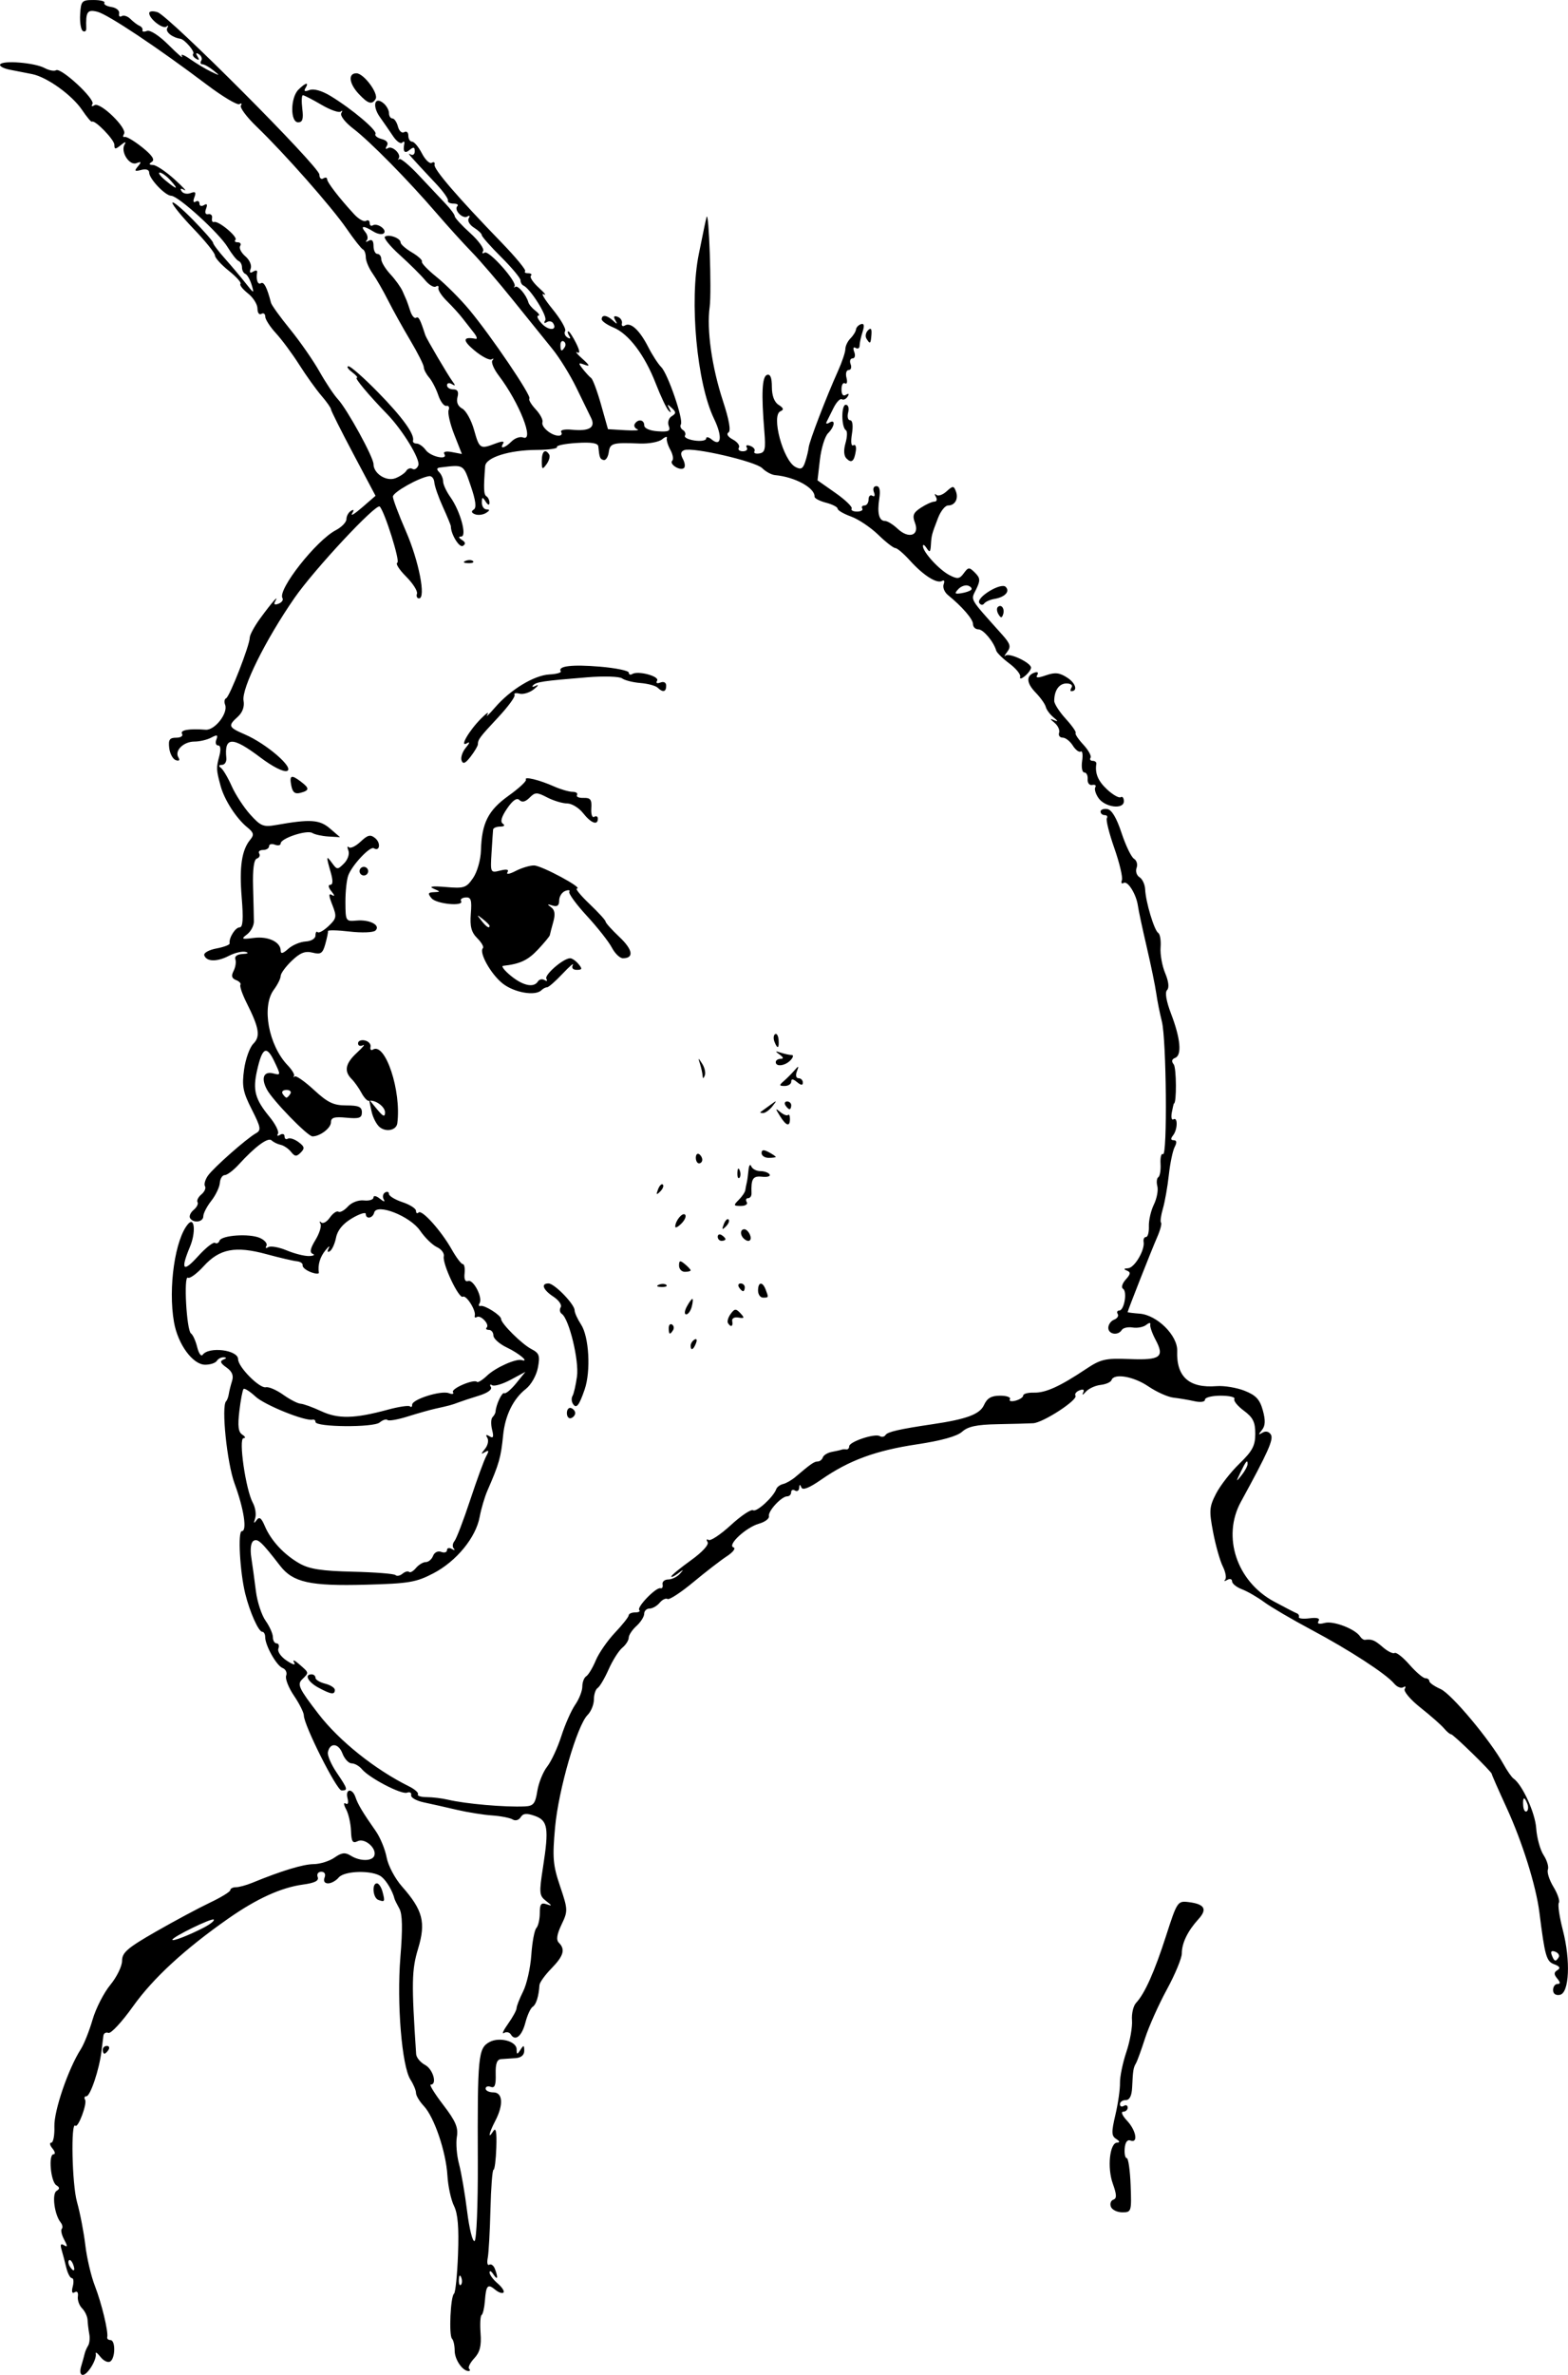
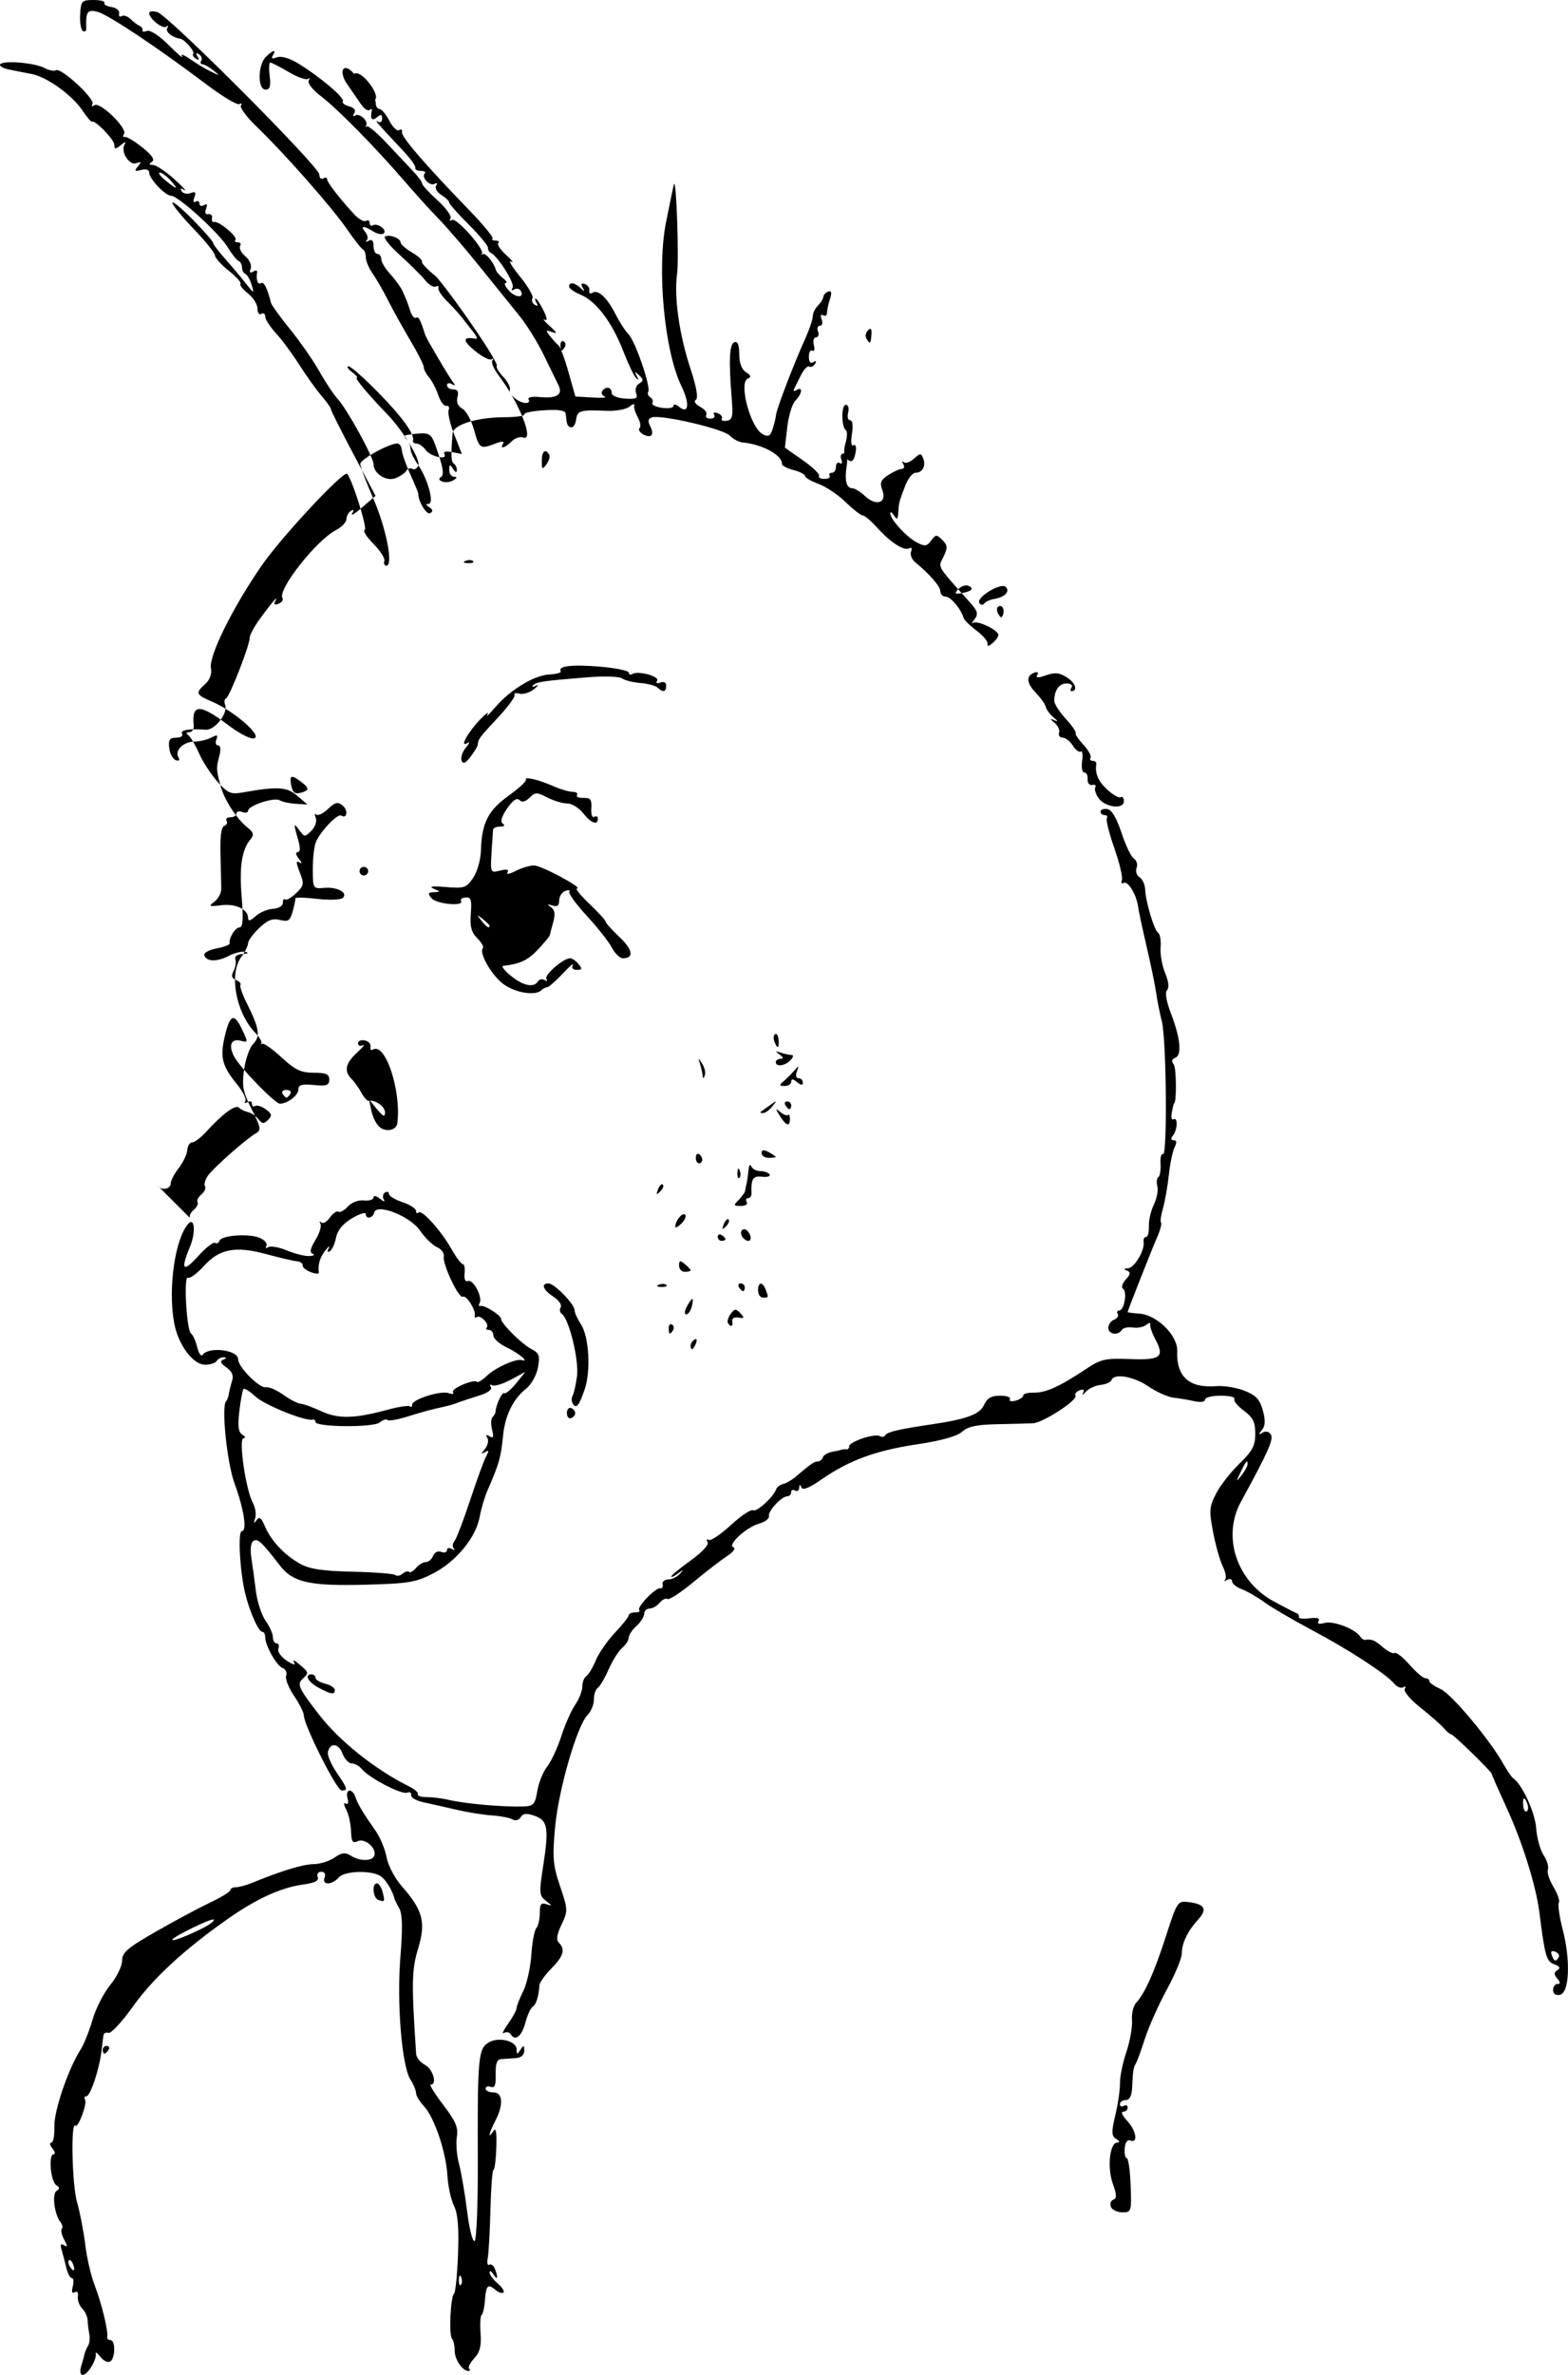
<svg xmlns="http://www.w3.org/2000/svg" version="1.1" viewBox="0 0 405.41 613.6">
  <g transform="translate(-286.42 -135.74)">
-     <path d="m307.42 747.09c0.367-1.238 0.769-2.7 0.895-3.25 0.125-0.55 0.526-1.476 0.89-2.057 0.364-0.581 0.498-1.931 0.298-3s-0.398-2.698-0.44-3.621c-0.042-0.923-0.681-2.283-1.419-3.021-0.738-0.738-1.228-2.123-1.088-3.076 0.149-1.018-0.187-1.461-0.815-1.073-0.688 0.425-0.869-0.108-0.506-1.495 0.31-1.186 0.205-2.156-0.234-2.156-0.439 0-1.093-1.238-1.454-2.75-0.361-1.512-0.908-3.594-1.216-4.625-0.387-1.297-0.188-1.645 0.647-1.129 0.938 0.58 0.944 0.254 0.026-1.46-0.649-1.214-0.923-2.464-0.608-2.779 0.315-0.315 0.178-1.064-0.304-1.664-1.594-1.988-2.294-7.358-1.059-8.122 0.879-0.543 0.868-0.904-0.045-1.468-1.458-0.901-2.104-8.002-0.727-8.002 0.533 0 0.409-0.675-0.276-1.5s-0.823-1.5-0.308-1.5 0.878-1.882 0.806-4.183c-0.127-4.058 3.581-14.889 6.843-19.99 0.819-1.28 2.182-4.706 3.03-7.613 0.848-2.907 2.911-6.947 4.585-8.978s3.043-4.832 3.043-6.225c0-2.135 1.373-3.319 8.75-7.545 4.812-2.757 11.106-6.127 13.984-7.49 2.879-1.362 5.241-2.814 5.25-3.227 9e-3 -0.412 0.661-0.75 1.45-0.75 0.789 0 2.702-0.52 4.25-1.155 7.545-3.097 13.094-4.782 15.843-4.812 1.665-0.018 4.09-0.777 5.389-1.687 1.866-1.307 2.749-1.412 4.209-0.5 2.396 1.496 5.6 1.479 6.104-0.034 0.638-1.913-2.505-4.609-4.319-3.705-1.29 0.642-1.614 0.139-1.72-2.667-0.071-1.902-0.638-4.409-1.26-5.57-0.652-1.219-0.705-1.848-0.123-1.489 0.602 0.372 0.796-0.182 0.483-1.379-0.643-2.457 1.246-2.687 2.064-0.251 0.625 1.862 1.856 3.916 5.242 8.75 1.156 1.65 2.42 4.714 2.809 6.81 0.393 2.114 2.16 5.452 3.971 7.5 5.395 6.1 6.218 9.273 4.163 16.058-1.666 5.502-1.728 8.835-0.504 27.251 0.059 0.891 1.104 2.153 2.321 2.804 2.052 1.098 3.183 5.076 1.443 5.076-0.424 0 1.038 2.362 3.249 5.25 3.22 4.206 3.918 5.847 3.51 8.25-0.28 1.65-0.027 4.8 0.562 7 0.59 2.2 1.532 7.706 2.095 12.235 0.563 4.529 1.431 7.983 1.93 7.674 0.499-0.308 0.874-9.414 0.833-20.235-0.103-27.628 0.09-29.606 3.042-31.186 2.572-1.376 6.973-0.199 6.993 1.871 0.013 1.425 0.143 1.444 0.985 0.142 0.828-1.282 0.972-1.246 0.985 0.25 0.01 1.108-0.81 1.806-2.235 1.902-1.238 0.084-2.925 0.199-3.75 0.256-1.072 0.074-1.47 1.187-1.396 3.899 0.077 2.808-0.248 3.66-1.25 3.276-0.745-0.286-1.354-0.084-1.354 0.449 0 0.533 0.9 0.969 2 0.969 2.453 0 2.667 3.197 0.494 7.364-1.662 3.186-2 4.971-0.5 2.636 0.671-1.044 0.905 0.248 0.771 4.25-0.106 3.163-0.434 5.751-0.729 5.752-0.295 1e-3 -0.65 4.614-0.789 10.25s-0.453 11.272-0.698 12.524c-0.245 1.252-0.066 2.042 0.397 1.756 0.464-0.287 1.115 0.188 1.448 1.055 0.908 2.366 0.7 3.108-0.395 1.413-0.533-0.825-0.976-1.038-0.985-0.472-8e-3 0.565 0.927 1.835 2.08 2.822 1.152 0.987 1.838 2.051 1.524 2.365-0.314 0.314-1.268-7e-3 -2.119-0.714-1.96-1.626-2.378-1.178-2.688 2.878-0.137 1.8-0.519 3.44-0.848 3.643-0.329 0.203-0.451 2.329-0.271 4.724 0.245 3.253-0.166 4.884-1.623 6.448-1.073 1.151-1.677 2.366-1.344 2.7 0.334 0.334 0.274 0.606-0.132 0.606-1.568 0-3.595-2.967-3.595-5.262 0-1.323-0.31-2.715-0.69-3.095-0.848-0.848-0.391-10.938 0.527-11.638 0.365-0.278 0.826-4.857 1.026-10.176 0.259-6.913-0.037-10.477-1.04-12.5-0.772-1.556-1.536-5.08-1.698-7.83-0.363-6.154-3.403-15.103-6.108-17.982-1.109-1.181-2.017-2.696-2.017-3.367 0-0.671-0.644-2.217-1.431-3.436-2.235-3.458-3.575-19.781-2.602-31.697 0.602-7.378 0.522-11.079-0.27-12.5-0.619-1.11-1.181-2.243-1.248-2.518-0.492-2.021-2.077-4.697-3.387-5.718-2.236-1.744-9.553-1.599-11.062 0.218-0.685 0.825-1.913 1.5-2.729 1.5-0.909 0-1.261-0.582-0.909-1.5 0.347-0.905 5e-3 -1.5-0.862-1.5-0.799 0-1.206 0.602-0.917 1.357 0.371 0.966-0.719 1.527-3.784 1.947-5.675 0.778-11.944 3.626-19.299 8.767-11.292 7.893-19.478 15.431-24.67 22.716-2.856 4.008-5.712 7.088-6.345 6.845-0.633-0.243-1.222 0.078-1.307 0.713-0.086 0.635-0.32 2.505-0.52 4.155-0.564 4.646-2.873 11.5-3.875 11.5-0.495 0-0.651 0.404-0.347 0.897 0.604 0.978-1.796 7.409-2.503 6.704-1.218-1.216-0.876 15.104 0.413 19.699 0.803 2.86 1.772 7.884 2.155 11.163 0.383 3.28 1.49 8.005 2.46 10.5 1.756 4.514 3.528 11.857 3.207 13.287-0.093 0.412 0.282 0.75 0.832 0.75 1.34 0 1.284 4.707-0.067 5.541-0.587 0.363-1.718-0.173-2.514-1.191-0.796-1.018-1.346-1.4-1.221-0.85 0.338 1.489-2.105 5.5-3.35 5.5-0.652 0-0.817-0.893-0.415-2.25zm98.25-22.938c-0.319-0.798-0.556-0.561-0.604 0.604-0.043 1.054 0.193 1.645 0.525 1.312 0.332-0.332 0.368-1.195 0.079-1.917zm-100.34-3.356c-0.326-0.849-0.807-1.329-1.069-1.067-0.262 0.262-0.18 0.957 0.183 1.543 0.986 1.595 1.562 1.286 0.886-0.477zm33.755-87.008c1.697-0.878 2.866-1.816 2.596-2.086-0.483-0.483-10.696 4.499-10.696 5.217 0 0.497 4.291-1.162 8.1-3.132zm234.56 72.116c-0.303-0.789-0.014-1.616 0.643-1.837 0.909-0.306 0.873-1.295-0.152-4.149-1.487-4.143-0.795-10.569 1.141-10.594 0.761-0.01 0.667-0.355-0.255-0.939-1.242-0.786-1.274-1.716-0.211-6.235 0.687-2.921 1.219-6.62 1.182-8.219-0.037-1.599 0.704-5.199 1.646-8 0.942-2.801 1.6-6.493 1.463-8.206-0.137-1.712 0.342-3.744 1.066-4.515 2.235-2.382 4.75-8.013 7.766-17.383 2.807-8.721 2.977-8.978 5.721-8.652 4.22 0.501 5.003 1.807 2.64 4.401-2.796 3.069-4.312 6.185-4.312 8.862 0 1.227-1.737 5.419-3.861 9.316-2.123 3.897-4.658 9.56-5.633 12.585-0.975 3.025-2.038 5.95-2.363 6.5-0.679 1.151-0.782 1.8-0.991 6.25-0.101 2.155-0.658 3.25-1.652 3.25-0.825 0-1.5 0.477-1.5 1.059 0 0.582 0.45 0.781 1 0.441s1-0.141 1 0.441-0.528 1.059-1.174 1.059c-0.646 0-0.196 1.042 1 2.314 2.37 2.523 2.963 5.926 0.894 5.132-0.805-0.309-1.357 0.445-1.489 2.031-0.115 1.387 0.124 2.523 0.53 2.525 0.406 1e-3 0.858 3.151 1.003 7 0.257 6.8 0.196 6.998-2.143 6.998-1.324 0-2.655-0.646-2.958-1.435zm-260.66-40.56c0-0.55 0.477-1 1.059-1 0.582 0 0.781 0.45 0.441 1s-0.816 1-1.059 1c-0.243 0-0.441-0.45-0.441-1zm105.52-3.963c-0.363-0.588-1.168-0.755-1.788-0.372-0.62 0.383-0.139-0.691 1.069-2.388 1.208-1.697 2.197-3.509 2.197-4.027s0.766-2.474 1.702-4.346c0.936-1.872 1.885-6.104 2.109-9.404 0.224-3.3 0.808-6.428 1.299-6.95 0.49-0.522 0.891-2.258 0.891-3.857 0-2.334 0.345-2.787 1.75-2.298 1.504 0.524 1.483 0.402-0.147-0.861-1.752-1.358-1.81-2.028-0.764-8.752 1.566-10.071 1.248-12.028-2.147-13.222-2.116-0.744-3.014-0.656-3.638 0.354-0.466 0.754-1.369 1.009-2.061 0.581-0.677-0.419-3.09-0.89-5.362-1.047-2.272-0.157-6.38-0.814-9.13-1.46-2.75-0.646-6.575-1.507-8.5-1.913-1.925-0.406-3.393-1.248-3.262-1.871 0.131-0.623-0.347-0.908-1.062-0.634-1.442 0.553-9.793-3.801-11.703-6.103-0.67-0.807-1.849-1.468-2.621-1.468-0.771 0-1.844-1.162-2.384-2.581-1.019-2.681-3.257-2.847-3.755-0.279-0.157 0.811 0.855 3.156 2.25 5.212 2.9 4.273 3.004 4.65 1.286 4.645-1.257-4e-3 -9.75-16.885-9.75-19.381 0-0.735-1.151-3.032-2.558-5.105s-2.314-4.403-2.017-5.177c0.297-0.775-0.116-1.661-0.918-1.968-1.574-0.604-4.508-5.822-4.508-8.018 0-0.741-0.34-1.346-0.756-1.346-0.955 0-3.224-5.081-4.399-9.849-1.386-5.628-1.96-16.151-0.881-16.151 1.417 0 0.541-5.738-1.877-12.297-1.961-5.319-3.471-19.986-2.189-21.267 0.272-0.271 0.583-1.1 0.691-1.841 0.109-0.741 0.489-2.265 0.845-3.386 0.454-1.431 0.018-2.479-1.464-3.517-1.53-1.072-1.748-1.623-0.79-2.006 0.876-0.35 0.92-0.554 0.129-0.607-0.655-0.043-1.469 0.371-1.809 0.921-0.34 0.55-1.694 1-3.008 1-3.203 0-7.059-5.259-8.068-11-1.558-8.874 0.29-21.596 3.693-25.417 1.657-1.86 1.967 2.278 0.445 5.923-2.498 5.978-1.83 6.796 2.047 2.506 1.985-2.197 3.971-3.771 4.415-3.497 0.443 0.274 0.961 0.033 1.15-0.534 0.484-1.451 7.801-1.949 10.509-0.715 1.24 0.565 1.974 1.481 1.631 2.036-0.345 0.558-0.128 0.702 0.487 0.322 0.611-0.377 2.76 3e-3 4.777 0.845 2.016 0.842 4.624 1.496 5.794 1.453s1.59-0.298 0.932-0.565c-0.856-0.348-0.658-1.37 0.698-3.6 1.042-1.713 1.62-3.596 1.285-4.185-0.335-0.589-0.239-0.736 0.212-0.327s1.454-0.161 2.229-1.267c0.774-1.106 1.767-1.788 2.206-1.517 0.439 0.271 1.546-0.333 2.459-1.343 0.95-1.05 2.72-1.72 4.134-1.565 1.36 0.149 2.472-0.194 2.472-0.763 0-0.579 0.744-0.431 1.692 0.338 0.964 0.782 1.387 0.864 0.984 0.192-0.39-0.649-0.251-1.464 0.308-1.809 0.559-0.345 1.016-0.186 1.016 0.353 0 0.54 1.575 1.501 3.5 2.137 1.925 0.635 3.5 1.645 3.5 2.244 0 0.599 0.299 0.791 0.664 0.426 0.852-0.852 5.858 4.73 8.591 9.58 1.163 2.062 2.441 3.75 2.841 3.75s0.609 1.085 0.463 2.412c-0.166 1.515 0.172 2.244 0.91 1.961 1.351-0.519 3.85 4.3 2.969 5.726-0.323 0.522-0.216 0.843 0.237 0.713 1.029-0.296 5.324 2.42 5.324 3.366 0 1.179 5.364 6.5 7.845 7.782 2.029 1.048 2.255 1.694 1.673 4.792-0.378 2.015-1.74 4.42-3.115 5.502-3.276 2.577-5.371 6.854-5.88 12.001-0.561 5.674-1.038 7.354-4.047 14.244-0.721 1.65-1.63 4.728-2.021 6.84-0.986 5.326-6.016 11.448-11.955 14.549-4.464 2.331-6.339 2.647-17.489 2.947-14.408 0.388-18.821-0.588-22.155-4.901-4.763-6.161-5.773-7.105-6.873-6.425-0.68 0.42-0.902 2.135-0.561 4.342 0.309 2.006 0.842 5.897 1.184 8.647 0.342 2.75 1.471 6.194 2.508 7.654s1.886 3.372 1.886 4.25 0.436 1.596 0.969 1.596c0.533 0 0.735 0.608 0.45 1.352-0.29 0.755 0.662 2.126 2.155 3.104 1.742 1.142 2.397 1.28 1.878 0.398-0.437-0.745 0.182-0.496 1.377 0.551 2.58 2.263 2.547 2.077 0.703 3.921-1.292 1.292-0.781 2.363 4.244 8.891 5.373 6.981 14.597 14.354 23.442 18.738 1.494 0.74 2.52 1.663 2.281 2.05-0.239 0.387 0.788 0.71 2.284 0.716 1.496 7e-3 3.958 0.306 5.473 0.665 4.541 1.078 14.759 1.969 19.868 1.734 2.239-0.103 2.712-0.684 3.238-3.97 0.339-2.117 1.482-4.951 2.541-6.298 1.059-1.347 2.712-4.902 3.672-7.9 0.961-2.999 2.575-6.647 3.586-8.107 1.012-1.46 1.84-3.571 1.84-4.691 0-1.12 0.457-2.319 1.015-2.664 0.558-0.345 1.665-2.182 2.458-4.082 0.794-1.9 3.033-5.132 4.976-7.182s3.537-4.065 3.542-4.477c5e-3 -0.412 0.759-0.75 1.675-0.75 0.917 0 1.394-0.273 1.061-0.606-0.737-0.737 4.375-5.996 5.485-5.644 0.433 0.138 0.675-0.312 0.538-1s0.52-1.255 1.462-1.262c0.941-6e-3 2.291-0.66 3-1.452 1.109-1.239 1.044-1.255-0.462-0.116-0.963 0.728-1.75 1.086-1.75 0.796 0-0.291 2.269-2.159 5.042-4.151 2.994-2.151 4.759-4.079 4.346-4.748-0.383-0.619-0.27-0.863 0.251-0.541 0.521 0.322 3.114-1.405 5.763-3.837s5.241-4.16 5.759-3.84c0.902 0.558 5.25-3.411 5.986-5.464 0.194-0.542 0.991-1.131 1.77-1.31 0.779-0.179 2.209-1 3.178-1.825 3.975-3.384 4.864-4 5.779-4 0.527 0 1.117-0.475 1.31-1.054 0.193-0.58 1.243-1.22 2.333-1.423 1.09-0.203 2.207-0.457 2.482-0.564s0.838-0.142 1.25-0.076c0.412 0.065 0.75-0.297 0.75-0.804 0-1.188 6.661-3.405 7.911-2.632 0.523 0.323 1.197 0.189 1.497-0.298 0.497-0.804 3.645-1.524 12.091-2.768 8.837-1.301 12.267-2.572 13.349-4.949 0.824-1.809 1.896-2.431 4.188-2.431 1.694 0 2.828 0.408 2.52 0.907-0.308 0.499 0.34 0.671 1.441 0.383 1.101-0.288 2.001-0.891 2.001-1.34 0-0.449 1.246-0.781 2.768-0.738 2.998 0.085 6.704-1.592 13.43-6.081 3.862-2.577 5.016-2.842 11.301-2.595 7.992 0.314 9.106-0.511 6.722-4.977-0.898-1.683-1.515-3.473-1.371-3.978 0.144-0.506-0.326-0.45-1.044 0.124-0.719 0.574-2.296 0.881-3.506 0.683s-2.474 0.083-2.809 0.626c-0.957 1.548-3.491 1.153-3.491-0.545 0-0.842 0.672-1.789 1.494-2.105 0.822-0.315 1.245-0.976 0.941-1.469-0.304-0.492-0.129-0.895 0.389-0.895 1.286 0 2.137-4.906 0.976-5.623-0.512-0.316-0.199-1.384 0.695-2.372 1.278-1.412 1.345-1.909 0.315-2.322-0.926-0.371-0.844-0.548 0.278-0.604 1.676-0.083 4.409-4.703 4.04-6.829-0.119-0.688 0.161-1.25 0.623-1.25s0.792-1.238 0.734-2.75c-0.059-1.512 0.522-4.04 1.29-5.617 0.768-1.577 1.175-3.714 0.904-4.749-0.271-1.035-0.156-2.09 0.255-2.344 0.411-0.254 0.667-1.811 0.569-3.459-0.098-1.648 0.19-2.769 0.64-2.491 1.147 0.709 0.886-29.625-0.296-34.274-0.533-2.099-1.19-5.391-1.46-7.316-0.27-1.925-1.382-7.325-2.473-12s-2.103-9.4-2.249-10.5c-0.401-3.017-2.644-6.633-3.706-5.976-0.516 0.319-0.718-6e-3 -0.449-0.722 0.269-0.716-0.608-4.428-1.948-8.249-1.341-3.821-2.215-7.309-1.942-7.75 0.273-0.441 0.019-0.802-0.563-0.802-0.582 0-1.059-0.41-1.059-0.912 0-0.501 0.78-0.797 1.734-0.657 1.145 0.168 2.397 2.263 3.684 6.162 1.073 3.249 2.523 6.256 3.224 6.683 0.701 0.427 1.002 1.485 0.67 2.351-0.332 0.866 9e-3 1.953 0.757 2.416 0.749 0.463 1.405 1.88 1.458 3.149 0.135 3.236 2.354 10.617 3.384 11.253 0.472 0.291 0.744 1.973 0.605 3.737-0.139 1.764 0.394 4.754 1.184 6.644 0.9 2.155 1.084 3.789 0.492 4.38-0.592 0.592-0.205 2.874 1.036 6.118 2.441 6.379 2.844 10.709 1.059 11.394-0.89 0.342-1.018 0.902-0.38 1.671 0.719 0.866 0.78 10.109 0.067 10.109-0.069 0-0.318 1.04-0.553 2.311s-0.052 2.078 0.408 1.794c1.176-0.727 1.104 2.633-0.089 4.145-0.669 0.848-0.614 1.25 0.171 1.25 0.783 0 0.863 0.566 0.246 1.75-0.501 0.963-1.182 4.225-1.512 7.25-0.33 3.025-1.02 6.929-1.532 8.675-0.513 1.746-0.729 3.378-0.481 3.626 0.248 0.248-0.216 1.97-1.032 3.825-1.385 3.151-7.603 18.922-7.603 19.284 0 0.09 1.4 0.271 3.112 0.401 4.489 0.342 9.846 5.656 9.701 9.623-0.246 6.698 3.081 9.671 10.187 9.102 1.925-0.154 5.179 0.383 7.231 1.192 2.933 1.158 3.942 2.239 4.72 5.055 0.72 2.609 0.658 3.993-0.231 5.091-0.986 1.219-0.959 1.351 0.142 0.688 0.829-0.499 1.679-0.307 2.172 0.491 0.755 1.221-0.7 4.482-7.756 17.383-4.916 8.988-1.083 20.538 8.54 25.736 2.856 1.543 5.528 2.923 5.938 3.066 0.409 0.143 0.639 0.576 0.511 0.961-0.128 0.385 1.116 0.53 2.765 0.321 1.979-0.25 2.77-0.01 2.327 0.707-0.444 0.719 0.11 0.882 1.638 0.483 2.247-0.588 7.862 1.577 9.115 3.514 0.337 0.52 0.899 0.907 1.25 0.86 1.764-0.236 2.513 0.071 4.614 1.894 1.255 1.089 2.629 1.765 3.052 1.503s2.152 1.097 3.84 3.021c1.689 1.923 3.534 3.497 4.101 3.497s1.031 0.34 1.031 0.756 1.311 1.336 2.913 2.045c2.819 1.248 12.816 13.185 16.29 19.451 0.937 1.69 2.086 3.337 2.553 3.66 2.281 1.579 5.602 8.838 5.878 12.851 0.171 2.477 1.032 5.604 1.914 6.951 0.882 1.346 1.381 3.027 1.109 3.736-0.272 0.709 0.379 2.724 1.446 4.479s1.689 3.597 1.382 4.095c-0.307 0.497 0.155 3.658 1.028 7.025 2.056 7.933 1.675 16.302-0.763 16.765-1.066 0.203-1.75-0.282-1.75-1.241 0-0.865 0.505-1.573 1.122-1.573 0.807 0 0.793-0.397-0.049-1.411-0.898-1.082-0.886-1.587 0.049-2.165 0.855-0.529 0.609-0.98-0.826-1.51-2.035-0.753-2.408-2.057-3.837-13.414-0.865-6.872-4.426-18.228-8.484-27.053-2.145-4.665-3.869-8.586-3.83-8.714 0.128-0.431-9.925-10.233-10.495-10.233-0.31 0-1.146-0.698-1.857-1.551-0.711-0.853-3.436-3.25-6.055-5.327-2.635-2.089-4.464-4.257-4.096-4.853 0.37-0.599 0.203-0.792-0.375-0.434-0.573 0.354-1.637-0.074-2.364-0.951-2.074-2.499-11.559-8.661-21.404-13.904-4.95-2.636-10.432-5.847-12.182-7.135-1.75-1.288-4.337-2.781-5.75-3.319-1.413-0.537-2.568-1.464-2.568-2.06 0-0.596-0.562-0.76-1.25-0.364s-0.93 0.365-0.54-0.068c0.391-0.433 0.118-1.968-0.605-3.41-0.723-1.443-1.849-5.417-2.502-8.831-1.071-5.6-0.996-6.579 0.77-10 1.077-2.086 3.795-5.571 6.042-7.745 3.357-3.249 4.085-4.624 4.085-7.72 0-3.015-0.591-4.204-2.961-5.956-1.628-1.204-2.727-2.567-2.441-3.03 0.286-0.463-1.307-0.841-3.539-0.841s-4.059 0.459-4.059 1.02c0 0.595-1.146 0.763-2.75 0.404-1.512-0.339-3.941-0.749-5.396-0.913-1.455-0.163-4.372-1.47-6.482-2.904-3.829-2.602-8.908-3.473-9.539-1.636-0.183 0.534-1.458 1.096-2.833 1.25-1.375 0.154-3.096 0.954-3.824 1.78-0.728 0.825-1.042 0.943-0.698 0.261 0.412-0.814 0.096-1.035-0.92-0.645-0.85 0.326-1.323 0.954-1.051 1.394 0.676 1.093-8.346 6.961-10.928 7.108-1.143 0.065-5.293 0.177-9.223 0.25-5.353 0.099-7.645 0.585-9.143 1.94-1.302 1.177-5.384 2.316-11.709 3.267-10.688 1.606-17.57 4.139-24.685 9.087-3.135 2.18-4.843 2.856-5.171 2.047-0.357-0.879-0.512-0.852-0.569 0.101-0.043 0.72-0.529 1.031-1.079 0.691-0.55-0.34-1-0.141-1 0.441s-0.45 1.059-1 1.059c-1.495 0-5.037 3.831-4.75 5.137 0.138 0.625-1.018 1.494-2.568 1.932-3.368 0.95-8.314 5.554-6.585 6.131 0.647 0.216-0.123 1.24-1.71 2.276s-5.506 4.06-8.707 6.72c-3.201 2.66-6.188 4.609-6.637 4.331-0.449-0.277-1.372 0.166-2.052 0.985-0.68 0.819-1.856 1.489-2.613 1.489-0.758 0-1.378 0.605-1.378 1.345 0 0.74-0.9 2.159-2 3.155-1.1 0.995-2 2.36-2 3.033 0 0.672-0.748 1.84-1.663 2.595-0.914 0.755-2.502 3.266-3.529 5.581s-2.303 4.479-2.837 4.809c-0.534 0.33-0.972 1.667-0.972 2.97 0 1.303-0.736 3.106-1.636 4.005-2.711 2.711-7.518 19.31-8.4 29.007-0.717 7.886-0.557 9.774 1.293 15.25 2.037 6.029 2.051 6.379 0.373 9.896-1.218 2.554-1.423 3.962-0.685 4.7 1.721 1.721 1.228 3.406-1.946 6.654-1.65 1.688-3.034 3.616-3.076 4.285-0.183 2.902-0.86 5.058-1.764 5.617-0.535 0.331-1.373 2.145-1.862 4.032-0.921 3.556-2.628 4.959-3.775 3.103zm270.91-19.932c0.304-0.492-0.096-1.144-0.89-1.449-0.963-0.369-1.258-0.071-0.887 0.895 0.645 1.68 1.011 1.794 1.777 0.554zm-8.086-39.637c-0.781-2.036-1.253-1.834-1.08 0.463 0.08 1.062 0.482 1.722 0.894 1.468 0.412-0.255 0.495-1.123 0.185-1.931zm-289.14-59.94c0.284 0.284 1.085-0.17 1.78-1.009 0.696-0.838 1.837-1.524 2.535-1.524 0.699 0 1.548-0.722 1.886-1.604 0.351-0.916 1.255-1.358 2.107-1.031 0.82 0.315 1.492 0.11 1.492-0.455s0.562-0.704 1.25-0.308 0.916 0.351 0.509-0.099c-0.408-0.45-0.328-1.316 0.177-1.925 0.505-0.609 2.33-5.375 4.056-10.592s3.592-10.32 4.147-11.34c0.786-1.445 0.716-1.679-0.315-1.058-1.083 0.652-1.081 0.497 0.012-0.852 0.735-0.906 1.003-2.187 0.595-2.846-0.498-0.806-0.315-0.935 0.56-0.395 0.986 0.609 1.149 0.199 0.673-1.697-0.345-1.375-0.298-2.83 0.104-3.232 0.402-0.402 0.754-1.032 0.781-1.398 0.139-1.88 1.682-5.146 2.273-4.811 0.373 0.211 1.753-0.942 3.068-2.562l2.39-2.947-3.8 2.037c-2.09 1.12-4.247 1.76-4.794 1.422-0.547-0.338-0.695-0.131-0.33 0.46 0.394 0.638-0.861 1.543-3.095 2.231-2.068 0.636-4.434 1.415-5.259 1.732-1.681 0.645-2.42 0.845-6 1.631-1.375 0.302-4.596 1.211-7.159 2.02-2.562 0.809-4.914 1.216-5.226 0.904-0.312-0.312-1.225-0.021-2.028 0.645-1.614 1.34-16.587 1.214-16.587-0.139 0-0.434-0.338-0.703-0.75-0.599-1.884 0.476-12.389-3.763-14.751-5.953-1.447-1.341-2.84-2.229-3.096-1.973-0.256 0.256-0.744 2.821-1.085 5.699-0.465 3.923-0.269 5.455 0.781 6.12 0.77 0.488 0.904 0.894 0.297 0.902-1.351 0.019 0.567 13.335 2.405 16.693 0.655 1.198 0.926 2.998 0.601 4-0.429 1.324-0.332 1.462 0.354 0.505 0.719-1.002 1.231-0.643 2.14 1.5 1.598 3.769 4.985 7.411 9.009 9.686 2.537 1.435 5.724 1.925 13.727 2.111 5.733 0.134 10.707 0.526 11.053 0.873 0.347 0.347 1.163 0.188 1.814-0.353 0.651-0.54 1.416-0.751 1.7-0.467zm216.8-27.891c0-1.27-0.462-0.703-1.92 2.358-1.123 2.357-1.102 2.389 0.365 0.559 0.855-1.068 1.555-2.38 1.555-2.917zm-222.31-14.02c2.854-0.774 5.442-1.155 5.75-0.847 0.308 0.308 0.56 0.107 0.56-0.446 0-1.391 7.483-3.739 9.478-2.974 0.894 0.343 1.379 0.223 1.075-0.267-0.563-0.91 5.409-3.457 6.215-2.651 0.244 0.244 1.409-0.477 2.588-1.604 2.185-2.088 7.477-4.463 8.968-4.024 2.114 0.622-0.675-1.746-3.808-3.232-1.934-0.918-3.516-2.322-3.516-3.122 0-0.799-0.525-1.453-1.167-1.453-0.642 0-0.894-0.273-0.56-0.607 0.805-0.805-1.553-3.317-2.548-2.714-0.426 0.258-0.668 0.098-0.538-0.355 0.381-1.322-2.21-5.429-3.084-4.888-1.02 0.63-5.35-8.546-4.925-10.436 0.177-0.785-0.623-1.858-1.777-2.385-1.154-0.527-3.116-2.444-4.36-4.26-2.571-3.752-11.242-7.153-11.864-4.653-0.373 1.499-2.177 1.774-2.177 0.332 0-0.531-1.598-0.024-3.551 1.129-2.352 1.388-3.746 3.072-4.129 4.987-0.318 1.591-1.04 3.177-1.604 3.526-0.621 0.384-0.738 0.08-0.297-0.771 0.401-0.772 0.02-0.531-0.845 0.537-1.414 1.744-2.006 3.748-1.705 5.772 0.058 0.392-0.901 0.323-2.132-0.154-1.231-0.477-2.157-1.264-2.059-1.749s-0.577-0.953-1.5-1.04c-0.923-0.087-4.463-0.914-7.866-1.837-8.034-2.18-12.114-1.397-16.219 3.114-1.757 1.93-3.59 3.265-4.074 2.966-1.147-0.709-0.351 13.654 0.799 14.412 0.48 0.317 1.198 1.902 1.596 3.524 0.397 1.621 1.029 2.521 1.404 2 1.6-2.226 9.181-1.284 9.181 1.141 0 2.002 5.554 7.601 7.171 7.23 0.734-0.169 2.753 0.703 4.486 1.937s3.757 2.277 4.497 2.318 3.146 0.912 5.346 1.936c4.376 2.037 8.591 1.941 17.19-0.39zm-2.44 126.66c-1.409-0.503-1.733-4.28-0.367-4.28 0.486 0 1.143 0.993 1.46 2.206 0.665 2.544 0.595 2.677-1.094 2.073zm-15.5-54.852c-2.707-1.468-3.707-3.428-1.75-3.428 0.55 0 1 0.401 1 0.892 0 0.49 1.125 1.174 2.5 1.519 1.375 0.345 2.5 1.069 2.5 1.608 0 1.32-0.979 1.183-4.25-0.591zm64.25-70.928c0-0.917 0.484-1.505 1.075-1.308 0.591 0.197 1.075 0.786 1.075 1.308 0 0.522-0.484 1.111-1.075 1.308-0.591 0.197-1.075-0.392-1.075-1.308zm1.541-2.433c-0.363-0.587-0.398-1.489-0.079-2.005 0.319-0.516 0.836-2.77 1.149-5.009 0.578-4.13-2.036-14.908-3.927-16.191-0.517-0.351-0.644-1.119-0.281-1.706 0.363-0.587-0.479-1.814-1.872-2.727-2.71-1.776-3.327-3.429-1.279-3.429 1.524 0 6.747 5.377 6.747 6.945 0 0.619 0.749 2.267 1.663 3.664 2.071 3.16 2.565 12.04 0.934 16.784-1.462 4.253-2.172 5.106-3.057 3.674zm30.459-15.008c0-0.518 0.445-1.216 0.989-1.552 0.567-0.35 0.735 0.051 0.393 0.941-0.665 1.732-1.382 2.049-1.382 0.611zm-5.667-4.515c0-0.801 0.382-1.22 0.85-0.931 0.467 0.289 0.591 0.944 0.274 1.456-0.809 1.308-1.124 1.161-1.124-0.525zm15.314-1.305c-0.259-0.419 0.058-1.484 0.704-2.367 1.017-1.391 1.353-1.414 2.514-0.172 1.134 1.214 1.055 1.385-0.513 1.117-1.07-0.183-1.747 0.211-1.602 0.933 0.277 1.385-0.371 1.673-1.102 0.489zm-10.648-4.239c0.589-1.1 1.237-2 1.442-2 0.204 0 0.136 0.9-0.152 2s-0.936 2-1.442 2c-0.507 0-0.44-0.895 0.152-2zm18.429-4.167c0-2.251 1.141-2.397 1.964-0.252 0.803 2.092 0.805 2.085-0.679 2.085-0.707 0-1.286-0.825-1.286-1.833zm-4.929-0.833c-0.34-0.55-0.141-1 0.441-1s1.059 0.45 1.059 1-0.198 1-0.441 1-0.719-0.45-1.059-1zm-20.688-0.683c0.722-0.289 1.584-0.253 1.917 0.079 0.332 0.332-0.258 0.569-1.312 0.525-1.165-0.048-1.402-0.285-0.604-0.604zm5.188-4.939c0-1.329 0.271-1.397 1.5-0.378 0.825 0.685 1.5 1.415 1.5 1.622 0 0.208-0.675 0.378-1.5 0.378s-1.5-0.73-1.5-1.622zm10-7.437c0-0.582 0.45-0.781 1-0.441s1 0.816 1 1.059c0 0.243-0.45 0.441-1 0.441s-1-0.477-1-1.059zm6.667 0.392c-0.956-0.956-0.822-2.333 0.226-2.333 0.491 0 1.152 0.675 1.469 1.5 0.585 1.524-0.48 2.048-1.695 0.833zm-17.651-3.012c0.029-1.532 1.872-3.767 2.549-3.09 0.37 0.37-0.055 1.402-0.946 2.292-0.89 0.89-1.612 1.249-1.604 0.798zm12.549-0.615c0.376-0.986 0.935-1.541 1.243-1.233 0.308 0.308 6.4e-4 1.115-0.683 1.793-0.988 0.98-1.103 0.865-0.56-0.56zm-137.99-1.594c-0.301-0.488 0.117-1.439 0.93-2.113 0.813-0.675 1.263-1.575 1-2-0.263-0.425 0.187-1.325 1-2 0.813-0.675 1.232-1.625 0.931-2.112-0.301-0.487 0.042-1.717 0.761-2.734 1.474-2.083 9.989-9.597 12.414-10.954 1.401-0.784 1.275-1.503-1.087-6.164-2.277-4.494-2.572-6.016-1.987-10.265 0.377-2.744 1.45-5.753 2.384-6.687 1.9-1.9 1.547-4.063-1.725-10.579-1.103-2.197-1.825-4.287-1.604-4.645 0.221-0.358-0.289-0.916-1.135-1.241-1.108-0.425-1.284-1.082-0.629-2.355 0.499-0.971 0.706-2.327 0.46-3.015-0.27-0.754 0.478-1.296 1.885-1.366 1.365-0.068 1.685-0.291 0.77-0.537-0.86-0.232-2.81 0.225-4.333 1.015-3.083 1.599-5.803 1.539-6.364-0.142-0.203-0.608 1.22-1.403 3.161-1.767 1.941-0.364 3.474-0.952 3.405-1.307-0.263-1.369 1.464-4.145 2.577-4.145 0.847 0 0.995-2.139 0.535-7.75-0.646-7.885 9e-3 -12.253 2.24-14.941 1.017-1.225 0.872-1.798-0.797-3.153-2.821-2.29-5.913-7.075-6.885-10.656-1.149-4.234-1.169-4.672-0.349-7.75 0.454-1.703 0.337-2.75-0.305-2.75-0.57 0-0.774-0.685-0.453-1.523 0.472-1.229 0.215-1.325-1.327-0.5-1.052 0.563-3.011 1.023-4.355 1.023-2.812 0-5.201 2.361-4.135 4.086 0.453 0.733 0.204 1.002-0.664 0.717-0.764-0.251-1.532-1.66-1.706-3.13-0.255-2.158 0.093-2.673 1.809-2.673 1.169 0 1.847-0.45 1.507-1-0.6-0.971 1.815-1.391 6.101-1.059 2.372 0.184 5.861-4.294 5.031-6.457-0.286-0.745-0.169-1.496 0.26-1.669 0.899-0.363 6.108-13.712 6.108-15.653 0-0.713 1.213-2.953 2.695-4.979 3.046-4.163 4.992-6.381 3.9-4.445-0.468 0.83-0.189 1.043 0.848 0.645 0.85-0.326 1.308-0.979 1.016-1.451-1.318-2.133 8.7-14.876 13.792-17.543 1.512-0.792 2.75-2.077 2.75-2.856 0-0.778 0.52-1.736 1.155-2.129 0.785-0.485 0.882-0.264 0.301 0.691-0.469 0.772 0.704 0.054 2.608-1.595l3.461-3-5.762-10.864c-3.169-5.976-5.763-11.15-5.763-11.5-6.7e-4 -0.35-1.118-1.934-2.482-3.521-1.365-1.587-3.942-5.187-5.728-8s-4.492-6.465-6.013-8.115-2.768-3.589-2.77-4.309c-3e-3 -0.72-0.455-1.031-1.005-0.691-0.55 0.34-1-0.276-1-1.368s-1.11-2.859-2.466-3.926-2.225-2.181-1.931-2.475c0.294-0.294-1.071-1.817-3.034-3.383-1.963-1.566-3.569-3.35-3.569-3.963-2e-5 -0.614-2.475-3.692-5.5-6.84s-5.5-6.184-5.5-6.747c0-0.562 2.37 1.391 5.266 4.34s5.259 5.643 5.25 5.987c-9e-3 0.343 1.339 2.143 2.995 4s4.075 4.726 5.374 6.376c2.238 2.842 2.322 2.868 1.606 0.5-0.416-1.375-1.147-2.65-1.624-2.833-0.477-0.183-0.868-0.933-0.868-1.667 0-0.733-0.396-1.483-0.879-1.667-0.484-0.183-1.758-1.791-2.833-3.573-2.195-3.639-12.76-13.251-14.596-13.277-1.538-0.022-5.692-4.394-5.692-5.99 0-0.745-0.807-1.015-2.057-0.688-1.702 0.445-1.85 0.289-0.859-0.906 0.97-1.169 0.901-1.33-0.366-0.844-1.852 0.711-4.191-2.962-3.072-4.825 0.478-0.796 0.142-0.746-0.954 0.143-1.442 1.169-1.692 1.159-1.692-0.07 0-1.329-5.093-6.552-5.819-5.967-0.175 0.141-1.306-1.209-2.513-3-2.61-3.873-9.075-8.52-12.918-9.287-1.512-0.302-4.104-0.81-5.759-1.13-1.655-0.32-2.785-0.943-2.513-1.384 0.685-1.108 8.898-0.439 11.463 0.934 1.155 0.618 2.496 0.879 2.98 0.58 1.269-0.784 10.185 7.471 9.415 8.716-0.38 0.615-0.161 0.744 0.535 0.315 1.476-0.912 8.536 5.953 7.63 7.42-0.357 0.578-0.278 0.928 0.175 0.779 0.453-0.149 2.493 1.062 4.533 2.692 2.548 2.036 3.33 3.204 2.5 3.732-0.874 0.556-0.794 0.784 0.292 0.825 0.825 0.031 3.3 1.681 5.5 3.666s3.368 3.247 2.595 2.804c-0.921-0.528-1.168-0.423-0.718 0.305 0.378 0.611 1.425 0.827 2.328 0.481 1.249-0.479 1.483-0.217 0.979 1.096-0.394 1.027-0.262 1.478 0.326 1.115 0.544-0.336 0.989-0.108 0.989 0.507s0.526 0.793 1.17 0.395c0.785-0.485 0.961-0.179 0.536 0.929-0.391 1.019-0.168 1.561 0.58 1.414 0.668-0.131 1.101 0.325 0.964 1.012-0.138 0.688 0.096 1.137 0.519 1 1.155-0.375 6.26 3.887 5.53 4.617-0.348 0.348-0.081 0.633 0.593 0.633s0.955 0.438 0.624 0.973c-0.331 0.535 0.278 1.726 1.353 2.647 1.097 0.939 1.699 2.34 1.373 3.191-0.386 1.005-0.179 1.268 0.613 0.779 0.657-0.406 1.13-0.367 1.052 0.086-0.337 1.938 0.159 3.402 0.98 2.895 0.775-0.479 1.594 1.109 2.611 5.064 0.161 0.624 2.384 3.703 4.941 6.843s5.967 8.043 7.578 10.897c1.611 2.854 3.756 6.077 4.768 7.163 2.388 2.563 9.216 14.992 9.216 16.776 0 2.426 3.285 4.547 5.648 3.646 1.181-0.451 2.45-1.308 2.819-1.906 0.369-0.598 1.093-0.826 1.609-0.507 0.516 0.319 1.198-0.099 1.517-0.929 0.572-1.491-4.08-9.121-8.056-13.214-4.785-4.925-8.533-9.404-7.87-9.404 0.393 0-0.158-0.661-1.226-1.468-1.068-0.807-1.479-1.482-0.914-1.5 0.565-0.018 4.002 3.006 7.638 6.718 6.303 6.435 9.511 10.867 9.048 12.5-0.117 0.412 0.3 0.75 0.927 0.75 0.627 0 1.691 0.754 2.365 1.676 1.28 1.75 5.852 2.711 4.8 1.009-0.358-0.578 0.444-0.775 1.972-0.482l2.574 0.492-1.972-5.003c-1.085-2.752-1.742-5.603-1.461-6.335 0.281-0.732 0.021-1.225-0.578-1.094-0.599 0.131-1.542-1.112-2.095-2.762-0.553-1.65-1.622-3.71-2.375-4.579-0.753-0.868-1.369-2.058-1.369-2.643 0-0.586-1.568-3.7-3.485-6.921s-4.507-7.882-5.756-10.357c-1.249-2.475-3.056-5.613-4.015-6.973s-1.744-3.235-1.744-4.167c0-0.932-0.338-1.844-0.75-2.027-0.412-0.183-2.299-2.583-4.192-5.333-3.857-5.602-16.11-19.49-23.253-26.355-2.582-2.482-4.425-4.949-4.096-5.483 0.33-0.534 0.16-0.699-0.377-0.367-0.537 0.332-4.319-1.918-8.405-5-12.749-9.618-25.599-18.175-28.318-18.857-2.613-0.656-3.035-0.025-2.88 4.301 0.025 0.682-0.371 0.983-0.878 0.669s-0.824-2.244-0.703-4.289c0.206-3.484 0.424-3.719 3.471-3.719 1.788 0 3.049 0.328 2.801 0.729-0.248 0.401 0.569 0.884 1.815 1.074 1.246 0.19 2.141 0.93 1.99 1.646-0.151 0.715 0.15 1.038 0.669 0.717 0.519-0.321 1.543 0.015 2.275 0.747 0.732 0.732 1.781 1.524 2.331 1.759 0.55 0.236 0.893 0.75 0.762 1.143-0.131 0.393 0.397 0.47 1.173 0.173 0.818-0.314 3.188 1.236 5.643 3.691 2.328 2.328 3.856 3.624 3.397 2.881-0.459-0.743 0.484-0.426 2.095 0.704s4.056 2.594 5.431 3.252c2.356 1.128 2.389 1.108 0.559-0.358-1.068-0.855-2.332-1.555-2.809-1.555-0.477 0-0.609-0.419-0.293-0.931 0.316-0.512 0.049-1.256-0.595-1.655-0.781-0.482-0.901-0.287-0.362 0.585 0.551 0.892 0.42 1.068-0.412 0.554-0.672-0.415-0.988-0.988-0.702-1.274 0.515-0.515-2.217-3.701-3.314-3.867-2.128-0.322-3.955-1.807-3.405-2.768 0.36-0.63 0.281-0.807-0.175-0.393-0.894 0.811-4.492-1.972-4.492-3.475 0-0.502 0.966-0.606 2.147-0.231 2.95 0.936 41.852 39.927 41.852 41.947 0 0.894 0.45 1.347 1 1.007 0.55-0.34 1.001-0.254 1.001 0.191 1e-3 0.82 3.181 4.938 7.013 9.082 1.156 1.25 2.526 2.011 3.044 1.691 0.518-0.32 0.942-0.079 0.942 0.536 0 0.615 0.359 0.896 0.798 0.625 1.165-0.72 3.782 1.129 2.878 2.033-0.422 0.422-1.64 0.221-2.708-0.446-2.557-1.597-3.485-1.539-2.099 0.13 0.613 0.738 0.78 1.71 0.372 2.16-0.408 0.45-0.179 0.495 0.509 0.099 0.828-0.477 1.25-0.025 1.25 1.34 0 1.133 0.45 2.059 1 2.059s1 0.609 1 1.354c0 0.745 1.058 2.496 2.351 3.891 1.293 1.395 2.717 3.373 3.164 4.396 0.447 1.022 0.912 2.084 1.033 2.359 0.121 0.275 0.549 1.507 0.95 2.739 0.401 1.231 1.077 2.024 1.502 1.761 0.657-0.406 1.057 0.346 2.392 4.5 0.284 0.885 5.916 10.451 7.031 11.942 0.812 1.087 0.77 1.257-0.172 0.691-0.688-0.413-1.25-0.274-1.25 0.308s0.727 1.059 1.617 1.059c1.128 0 1.457 0.609 1.09 2.013-0.339 1.295 0.105 2.351 1.242 2.96 0.973 0.521 2.341 2.99 3.04 5.487 1.374 4.908 1.575 5.037 5.503 3.543 1.743-0.663 2.416-0.663 2.006 0-0.951 1.539 0.463 1.179 2.202-0.561 0.857-0.857 2.189-1.315 2.96-1.019 3.041 1.167-0.956-8.991-6.3-16.011-1.293-1.698-2.016-3.458-1.606-3.91 0.41-0.452 0.295-0.571-0.255-0.264-0.55 0.307-2.558-0.746-4.462-2.34-3.098-2.593-2.968-3.597 0.382-2.96 0.506 0.096 0.281-0.624-0.5-1.6-0.781-0.976-2.094-2.653-2.919-3.727s-2.625-3.055-4-4.402-2.376-2.879-2.225-3.404c0.151-0.525-0.15-0.691-0.67-0.37-0.52 0.321-1.777-0.433-2.794-1.676-1.017-1.243-3.955-4.16-6.528-6.482-2.573-2.323-4.293-4.462-3.821-4.753 1.101-0.68 4.038 0.431 4.038 1.527 0 0.46 1.325 1.619 2.946 2.576 1.62 0.957 2.773 2.019 2.562 2.361-0.211 0.341 1.501 2.131 3.804 3.978s6.098 5.647 8.433 8.446c5.649 6.771 16.188 22.322 15.556 22.954-0.276 0.276 0.45 1.524 1.614 2.773s1.957 2.741 1.763 3.316c-0.412 1.22 2.232 3.467 4.132 3.513 0.72 0.018 1.045-0.396 0.721-0.919-0.341-0.552 0.844-0.812 2.826-0.62 4.465 0.433 6.11-0.59 4.898-3.045-0.512-1.036-2.228-4.556-3.814-7.823-1.586-3.266-4.372-7.766-6.192-10s-6.382-7.886-10.138-12.561c-3.756-4.675-8.584-10.3-10.728-12.5-2.144-2.2-6.225-6.7-9.069-10-7.477-8.677-17.237-18.58-21.553-21.871-2.1-1.601-3.455-3.351-3.09-3.99 0.358-0.626 0.294-0.817-0.141-0.424-0.436 0.393-2.685-0.394-4.998-1.75-2.313-1.356-4.47-2.465-4.793-2.465-0.323 0-0.391 1.575-0.153 3.5 0.328 2.646 0.066 3.5-1.075 3.5-2.063 0-2.016-6.351 0.062-8.429 1.848-1.848 2.854-2.069 1.823-0.401-0.495 0.802-0.164 0.955 1.054 0.488 1.084-0.416 3.194 0.177 5.414 1.522 5.551 3.363 12.175 8.951 11.638 9.819-0.263 0.426 0.462 1.02 1.611 1.321 1.329 0.347 1.814 0.991 1.334 1.768-0.453 0.734-0.339 0.965 0.286 0.578 1.145-0.708 3.547 1.622 2.759 2.676-0.27 0.362-0.192 0.434 0.173 0.16 0.365-0.274 2.661 1.639 5.102 4.25 2.441 2.611 5.516 5.878 6.835 7.259 1.319 1.381 2.398 2.845 2.398 3.253s1.796 2.365 3.992 4.348c2.195 1.983 3.701 4.077 3.345 4.652-0.355 0.575-0.177 0.756 0.396 0.401 1.111-0.687 8.508 7.646 7.728 8.707-0.254 0.346-0.165 0.406 0.199 0.135 0.662-0.495 2.867 2.117 3.372 3.994 0.148 0.55 0.989 1.548 1.868 2.218s1.192 1.232 0.694 1.25c-0.498 0.018-0.1 0.921 0.884 2.008 1.729 1.911 4.157 1.86 2.969-0.062-0.322-0.521-1.074-0.645-1.671-0.276-0.646 0.399-0.798 0.206-0.376-0.478 0.644-1.042-3.85-8.193-5.651-8.994-0.412-0.183-0.75-0.794-0.75-1.358s-2.25-3.263-5-5.999-5-5.279-5-5.651c0-0.373-0.917-1.25-2.039-1.951-1.121-0.7-1.727-1.778-1.345-2.395 0.395-0.64 0.246-0.845-0.348-0.478-1.208 0.747-3.574-1.696-2.592-2.676 0.362-0.362-0.092-0.658-1.009-0.658-0.917 0-1.554-0.352-1.417-0.783s-1.214-2.343-3.004-4.25c-7.14-7.609-7.707-8.26-6.663-7.669 0.596 0.338 1.083-0.034 1.083-0.826 0-1.087-0.327-1.169-1.333-0.334-1.285 1.066-1.792 0.459-1.368-1.638 0.111-0.55-0.135-0.663-0.546-0.252-0.411 0.411-1.462-0.32-2.333-1.625-0.872-1.305-2.412-3.534-3.421-4.954-2.074-2.915-1.402-5.527 0.925-3.595 0.776 0.644 1.411 1.791 1.411 2.549 0 0.758 0.398 1.378 0.883 1.378s1.131 0.945 1.433 2.101c0.302 1.157 1.029 1.804 1.617 1.441 0.587-0.363 1.067 0.042 1.067 0.899 0 0.857 0.438 1.559 0.974 1.559s1.68 1.365 2.543 3.033c0.863 1.668 2.01 2.76 2.55 2.426 0.54-0.334 0.859-0.115 0.707 0.487-0.285 1.136 5.964 8.392 17.348 20.141 3.642 3.759 6.38 7.078 6.083 7.374-0.296 0.296 0.061 0.539 0.794 0.539 0.733 0 1.041 0.292 0.684 0.649-0.357 0.357 0.581 1.76 2.083 3.118s2.057 2.103 1.232 1.657c-0.825-0.446 0.216 1.298 2.312 3.877s3.552 5.11 3.234 5.625c-0.318 0.515-0.052 1.262 0.592 1.66 0.731 0.452 0.903 0.29 0.457-0.431-0.392-0.635-0.495-1.155-0.228-1.155s1.163 1.358 1.991 3.017c0.975 1.955 1.089 2.808 0.323 2.424-0.65-0.326-0.057 0.416 1.318 1.649 1.903 1.707 2.048 2.078 0.609 1.553-1.688-0.615-1.742-0.498-0.5 1.084 0.765 0.975 1.742 2.033 2.171 2.35 0.429 0.318 1.581 3.419 2.56 6.891l1.78 6.314 4.44 0.265c2.442 0.146 3.874 0.044 3.183-0.227-0.691-0.27-1.002-0.903-0.691-1.406 0.839-1.358 2.447-1.107 2.447 0.381 0 0.768 1.418 1.391 3.48 1.53 2.857 0.192 3.368-0.058 2.854-1.397-0.35-0.912-0.015-2.009 0.762-2.488 1.183-0.731 1.183-1.048-9.8e-4 -2.149-1.148-1.068-1.251-1.032-0.595 0.208 0.525 0.993 0.459 1.162-0.197 0.5-0.545-0.55-2.039-3.7-3.321-7-2.878-7.41-6.991-12.847-10.964-14.493-1.66-0.688-3.018-1.645-3.018-2.129 0-1.258 1.379-1.084 2.947 0.371 1.088 1.01 1.196 0.985 0.561-0.13-0.538-0.945-0.348-1.221 0.603-0.875 0.764 0.278 1.266 1.044 1.114 1.704-0.151 0.66 0.206 0.902 0.794 0.539 1.489-0.92 3.789 1.215 6.021 5.59 1.042 2.042 2.552 4.371 3.356 5.175 1.722 1.722 5.8 13.619 5.072 14.797-0.276 0.446-0.037 1.098 0.531 1.449 0.568 0.351 0.805 1.007 0.527 1.457-0.278 0.45 0.839 1.016 2.484 1.258 1.644 0.241 2.99 0.012 2.99-0.51 0-0.522 0.635-0.422 1.411 0.222 2.523 2.094 2.861-0.732 0.638-5.325-4.453-9.199-6.418-30.492-3.931-42.601 0.621-3.025 1.264-6.175 1.429-7 0.165-0.825 0.421-1.95 0.57-2.5 0.598-2.212 1.342 19.292 0.803 23.176-0.816 5.871 0.547 15.532 3.432 24.323 1.61 4.908 2.101 7.721 1.419 8.143-0.607 0.375-0.139 1.126 1.122 1.801 1.19 0.637 1.899 1.585 1.576 2.107-0.323 0.522 0.141 0.95 1.031 0.95 0.89 0 1.343-0.445 1.007-0.989-0.35-0.566 0.05-0.735 0.935-0.395 0.85 0.326 1.322 0.957 1.047 1.401-0.274 0.444 0.291 0.687 1.256 0.54 1.489-0.227 1.687-1.086 1.311-5.662-0.811-9.843-0.604-14.205 0.694-14.641 0.843-0.283 1.25 0.73 1.25 3.114 0 2.277 0.622 3.928 1.75 4.641 1.284 0.813 1.41 1.25 0.472 1.642-2.457 1.028 0.659 12.68 3.848 14.387 1.43 0.765 1.947 0.503 2.539-1.288 0.409-1.237 0.817-2.924 0.907-3.749 0.178-1.638 4.536-12.996 7.574-19.739 1.05-2.332 1.91-4.887 1.91-5.679 0-0.792 0.595-2.034 1.321-2.761 0.727-0.727 1.368-1.76 1.425-2.296 0.057-0.536 0.635-1.152 1.284-1.368 0.819-0.273 0.947 0.332 0.418 1.975-0.419 1.303-0.766 2.911-0.772 3.574-5e-3 0.663-0.461 0.927-1.013 0.586-0.598-0.37-0.745 0.052-0.365 1.044 0.352 0.916 0.155 1.664-0.437 1.664-0.592 0-0.817 0.675-0.5 1.5 0.317 0.825 0.087 1.5-0.51 1.5-0.597 0-0.85 0.901-0.562 2.001 0.288 1.101 0.115 1.749-0.383 1.441-0.499-0.308-0.907 0.393-0.907 1.558 0 1.346 0.421 1.858 1.155 1.405 0.721-0.446 0.883-0.274 0.431 0.457-0.398 0.644-1.075 0.954-1.504 0.689-0.429-0.265-1.389 0.74-2.134 2.234-0.744 1.494-1.557 3.123-1.805 3.62-0.248 0.497 0.068 0.583 0.703 0.191 1.663-1.028 1.423 0.994-0.326 2.742-0.814 0.814-1.76 3.884-2.102 6.821l-0.621 5.341 4.652 3.265c2.558 1.796 4.437 3.612 4.175 4.036-0.262 0.424 0.357 0.771 1.377 0.771s1.635-0.354 1.368-0.786c-0.267-0.432-9e-3 -0.786 0.573-0.786 0.582 0 1.059-0.702 1.059-1.559 0-0.857 0.445-1.284 0.989-0.948 0.567 0.35 0.735-0.051 0.393-0.941-0.341-0.887-0.066-1.552 0.642-1.552 0.832 0 1.075 1.066 0.741 3.25-0.576 3.768-0.058 5.75 1.504 5.75 0.606 0 2.074 0.913 3.261 2.028 2.875 2.701 5.708 1.728 4.468-1.534-0.726-1.91-0.449-2.623 1.522-3.915 1.325-0.869 2.902-1.579 3.504-1.579 0.602 0 0.77-0.562 0.375-1.25s-0.346-0.912 0.11-0.498c0.456 0.414 1.644 0.015 2.639-0.886 1.644-1.488 1.866-1.493 2.42-0.05 0.744 1.94-0.216 3.684-2.029 3.684-0.739 0-1.904 1.462-2.59 3.25-1.654 4.313-1.677 4.401-1.839 7-0.114 1.834-0.32 1.972-1.11 0.75-0.533-0.825-0.96-1.05-0.949-0.5 0.032 1.567 4.197 6.113 6.87 7.498 2.069 1.072 2.607 1 3.699-0.494 1.176-1.608 1.408-1.619 2.889-0.138 1.381 1.381 1.424 1.996 0.301 4.308-1.417 2.919-1.965 1.968 6.718 11.676 2.135 2.387 2.345 3.119 1.294 4.5-0.691 0.907-0.876 1.329-0.412 0.939 0.972-0.818 6.59 1.836 6.59 3.113 0 0.469-0.7 1.433-1.556 2.144-0.939 0.779-1.435 0.855-1.25 0.192 0.169-0.605-1.091-2.144-2.799-3.419s-3.234-2.769-3.391-3.319c-0.661-2.315-3.335-5.5-4.619-5.5-0.762 3e-5 -1.385-0.609-1.385-1.354 0-1.278-2.764-4.479-6.473-7.499-0.914-0.744-1.411-2.005-1.106-2.802 0.306-0.797 0.13-1.186-0.392-0.864-1.326 0.82-4.847-1.398-8.305-5.232-1.612-1.788-3.327-3.25-3.81-3.25-0.483 0-2.475-1.551-4.427-3.446s-5.11-4.011-7.018-4.701c-1.908-0.69-3.469-1.601-3.469-2.025 0-0.424-1.352-1.121-3.005-1.549-1.653-0.428-2.986-1.132-2.964-1.564 0.117-2.269-5.071-5.096-10.21-5.562-0.923-0.084-2.42-0.893-3.326-1.799-1.757-1.757-17.95-5.5-20.148-4.656-0.946 0.363-1.037 1.016-0.327 2.343 0.541 1.012 0.624 2.062 0.184 2.334-1.103 0.682-3.81-1.101-2.961-1.95 0.377-0.377 0.156-1.639-0.491-2.804-0.647-1.165-1.056-2.532-0.908-3.038 0.148-0.506-0.408-0.358-1.235 0.329-0.827 0.686-3.44 1.171-5.806 1.077-7.018-0.28-7.647-0.101-7.983 2.264-0.176 1.238-0.77 2.138-1.32 2-0.952-0.238-1.085-0.577-1.374-3.5-0.087-0.88-1.753-1.149-5.627-0.907-3.027 0.188-5.305 0.663-5.063 1.055 0.242 0.392-2.12 0.725-5.248 0.74-7.078 0.034-13.144 1.943-13.317 4.19-0.446 5.779-0.378 7.359 0.332 7.798 0.439 0.271 0.79 1.029 0.782 1.684-9e-3 0.716-0.402 0.592-0.985-0.309-0.828-1.282-0.972-1.246-0.985 0.25-8e-3 0.963 0.547 1.757 1.235 1.765 0.885 0.011 0.838 0.276-0.159 0.907-0.775 0.491-2.05 0.646-2.834 0.346-0.947-0.363-1.06-0.772-0.337-1.219 0.753-0.465 0.513-2.345-0.779-6.111-1.948-5.677-1.673-5.511-7.923-4.76-0.883 0.106-0.961 0.477-0.25 1.188 0.568 0.568 1.033 1.661 1.033 2.429s0.849 2.59 1.887 4.05c2.564 3.607 4.354 10.149 2.783 10.17-0.752 0.01-0.685 0.322 0.187 0.875 0.948 0.6 1.022 1.066 0.248 1.545-0.909 0.562-3.105-3.013-3.105-5.055 0-0.269-0.931-2.534-2.07-5.033s-2.13-5.346-2.204-6.327c-0.074-0.981-0.677-1.704-1.341-1.607-2.678 0.393-9.364 4.164-9.374 5.288-6e-3 0.661 1.518 4.711 3.389 9 3.333 7.644 5.211 17.298 3.366 17.298-0.513 0-0.751-0.546-0.529-1.212 0.222-0.667-1.051-2.667-2.829-4.446-1.778-1.778-2.788-3.382-2.245-3.563 0.796-0.265-3.274-13.223-4.555-14.504-0.916-0.916-16.958 16.274-22.051 23.631-7.499 10.83-13.724 23.389-13.154 26.534 0.276 1.519-0.268 3.033-1.484 4.134-2.618 2.37-2.479 2.712 1.877 4.599 5.587 2.421 12.795 8.663 10.86 9.406-0.904 0.347-3.726-1.077-6.931-3.497-7.216-5.448-9.344-5.407-8.777 0.168 0.098 0.963-0.413 1.757-1.135 1.765-0.826 0.01-0.932 0.288-0.285 0.75 0.565 0.404 1.828 2.535 2.806 4.735 0.978 2.2 3.138 5.508 4.798 7.351 2.702 2.998 3.406 3.282 6.694 2.699 8.813-1.564 11.228-1.407 13.911 0.9l2.615 2.25-2.994-0.178c-1.647-0.098-3.528-0.508-4.182-0.912-1.395-0.862-8.176 1.376-8.176 2.699 0 0.498-0.675 0.647-1.5 0.33-0.825-0.317-1.5-0.14-1.5 0.393 0 0.533-0.702 0.969-1.559 0.969-0.857 0-1.305 0.412-0.994 0.915 0.311 0.503 0.038 1.09-0.606 1.305-0.77 0.257-1.105 2.765-0.977 7.335 0.107 3.82 0.201 7.836 0.209 8.926 9e-3 1.089-0.792 2.591-1.779 3.337-1.597 1.207-1.402 1.306 1.778 0.903 3.716-0.471 6.927 1.057 6.927 3.295 0 0.901 0.591 0.76 1.942-0.462 1.068-0.966 3.093-1.824 4.499-1.905 1.47-0.085 2.558-0.75 2.558-1.565 3.9e-4 -0.779 0.255-1.162 0.566-0.852 0.311 0.311 1.582-0.402 2.826-1.583 2.068-1.965 2.151-2.429 0.971-5.435-0.978-2.491-0.996-3.111-0.076-2.558 0.758 0.455 0.699 0.094-0.158-0.963-0.796-0.982-0.931-1.692-0.32-1.692 0.712 0 0.751-1.051 0.122-3.243-1.218-4.247-1.179-4.48 0.387-2.337 1.252 1.712 1.404 1.715 3.058 0.062 0.969-0.969 1.469-2.445 1.129-3.33-0.336-0.875-0.282-1.263 0.118-0.862 0.401 0.401 1.761-0.241 3.023-1.427 1.891-1.777 2.562-1.934 3.813-0.896 1.488 1.235 1.154 3.531-0.376 2.585-0.955-0.59-5.5 4.209-6.579 6.948-0.433 1.1-0.777 4.25-0.763 7 0.024 4.893 0.086 4.994 2.892 4.737 3.408-0.313 6.324 1.243 4.858 2.592-0.545 0.502-3.548 0.613-6.673 0.246-3.125-0.366-5.639-0.42-5.586-0.12 0.053 0.3-0.26 1.817-0.696 3.372-0.673 2.405-1.166 2.732-3.303 2.196-1.906-0.478-3.201 0.03-5.372 2.111-1.574 1.508-2.861 3.271-2.861 3.919 0 0.648-0.798 2.251-1.773 3.563-3.209 4.317-1.359 14.366 3.595 19.528 1.131 1.179 1.859 2.416 1.618 2.75-0.242 0.334-0.146 0.388 0.213 0.12s2.599 1.308 4.978 3.5c3.549 3.271 5.046 3.986 8.347 3.986 3.187 0 4.022 0.369 4.022 1.776 0 1.469-0.691 1.71-4 1.395-3.13-0.298-4-0.04-4 1.188 0 1.491-2.822 3.64-4.779 3.64-1.241 0-10.262-9.275-11.78-12.111-1.583-2.958-0.84-4.806 1.669-4.15 1.936 0.506 1.942 0.436 0.245-3.12-2.014-4.224-3.114-3.64-4.465 2.376-1.141 5.078-0.517 7.399 3.205 11.927 1.546 1.882 2.538 3.864 2.204 4.404-0.339 0.548-0.097 0.668 0.547 0.27 0.635-0.392 1.155-0.21 1.155 0.405s0.384 0.881 0.853 0.591 1.706 0.103 2.75 0.874c1.57 1.159 1.67 1.628 0.58 2.718s-1.522 1.058-2.504-0.183c-0.652-0.825-1.86-1.645-2.683-1.821-0.823-0.177-1.88-0.696-2.35-1.153-0.895-0.872-4.23 1.58-8.468 6.225-1.38 1.512-3.014 2.75-3.631 2.75-0.617 0-1.19 0.907-1.274 2.015s-1.079 3.194-2.213 4.635c-1.134 1.441-2.061 3.235-2.061 3.985 0 1.514-2.569 1.872-3.43 0.478zm25.93-32.113c0.34-0.55-0.11-1-1-1s-1.34 0.45-1 1c0.34 0.55 0.79 1 1 1s0.66-0.45 1-1zm176.02-130.2c0.313-0.313-0.015-0.793-0.73-1.067-0.714-0.274-1.876 0.12-2.582 0.876-1.064 1.139-0.939 1.322 0.729 1.067 1.107-0.169 2.269-0.563 2.582-0.876zm-105.06-62.74c0.316-0.512 0.193-1.167-0.274-1.456-0.467-0.289-0.85 0.13-0.85 0.931 0 1.686 0.315 1.833 1.124 0.525zm-101.96-43.069c-0.995-1.1-2.24-2-2.766-2-0.526 0 0.107 0.885 1.405 1.967 3.056 2.546 3.648 2.56 1.361 0.033zm146.93 263.42c0.864-0.864 1.628-1.989 1.696-2.5 0.069-0.511 0.237-1.379 0.375-1.929s0.342-2.013 0.454-3.25 0.431-1.688 0.708-1 1.34 1.25 2.362 1.25 2.097 0.387 2.389 0.859c0.292 0.473-0.581 0.737-1.941 0.588-2.391-0.262-2.882 0.509-2.741 4.303 0.025 0.688-0.38 1.25-0.901 1.25s-0.67 0.45-0.33 1-0.341 1-1.512 1c-1.937 0-1.988-0.143-0.559-1.571zm-20.864-2.722c0.376-0.986 0.935-1.541 1.243-1.233 0.308 0.308 6.4e-4 1.115-0.683 1.793-0.988 0.98-1.103 0.865-0.56-0.56zm20.515-4.29c0.048-1.165 0.285-1.402 0.604-0.604 0.289 0.722 0.253 1.584-0.079 1.917-0.332 0.332-0.569-0.258-0.525-1.312zm-10.746-3.873c0-0.801 0.375-1.224 0.833-0.941 0.458 0.283 0.833 0.938 0.833 1.456 0 0.518-0.375 0.941-0.833 0.941-0.458 0-0.833-0.655-0.833-1.456zm17-1.204c0-0.884 0.517-0.955 1.833-0.251 1.008 0.54 1.833 1.094 1.833 1.232 0 0.138-0.825 0.251-1.833 0.251s-1.833-0.554-1.833-1.232zm-98.681-6.658c-0.848-0.65-1.828-2.531-2.176-4.181l-0.634-3 2.057 2.5c1.57 1.909 2.062 2.111 2.079 0.857 0.021-1.523-2.539-3.368-4.198-3.026-0.396 0.082-1.255-0.85-1.908-2.071-0.653-1.221-1.792-2.823-2.53-3.562-2.037-2.037-1.625-4.034 1.408-6.828 1.512-1.393 2.188-2.245 1.5-1.893-0.688 0.352-1.25 0.13-1.25-0.493 0-0.623 0.787-0.96 1.75-0.75 0.963 0.21 1.626 0.952 1.475 1.648-0.151 0.696 0.126 1.017 0.616 0.714 3.203-1.98 7.409 10.717 6.309 19.045-0.233 1.764-2.783 2.353-4.499 1.038zm103.43-2.931c-1.237-1.986-1.225-2.104 0.101-1.009 0.826 0.683 1.724 1.02 1.994 0.75 0.27-0.27 0.491 0.184 0.491 1.009 0 2.136-0.963 1.857-2.587-0.75zm-4.997-1.033c0.229-0.156 1.317-0.943 2.417-1.75 1.85-1.357 1.897-1.336 0.628 0.283-0.755 0.963-1.842 1.75-2.417 1.75-0.574 0-0.857-0.127-0.628-0.283zm6.417-1.717c-0.34-0.55-0.141-1 0.441-1s1.059 0.45 1.059 1-0.198 1-0.441 1-0.719-0.45-1.059-1zm-0.441-6.25c0.793-0.688 2.03-1.925 2.75-2.75 1.142-1.309 1.224-1.277 0.643 0.25-0.386 1.014-0.201 1.75 0.441 1.75 0.609 0 1.107 0.505 1.107 1.122 0 0.776-0.464 0.738-1.5-0.122s-1.5-0.898-1.5-0.122c0 0.617-0.761 1.122-1.691 1.122-1.455 0-1.49-0.175-0.25-1.25zm-20.98-1.418c-0.043-0.643-0.338-1.992-0.654-3-0.547-1.741-0.519-1.743 0.571-0.044 0.63 0.983 0.925 2.333 0.654 3-0.355 0.875-0.514 0.887-0.571 0.044zm18.921-3.498c0-0.458 0.562-0.84 1.25-0.849 0.85-0.01 0.77-0.361-0.25-1.094-1.248-0.897-1.192-0.979 0.332-0.485 1.008 0.327 2.263 0.594 2.789 0.594 0.527 0 0.397 0.6-0.288 1.333-1.382 1.479-3.833 1.799-3.833 0.5zm-0.349-5.301c-0.31-0.807-0.226-1.676 0.185-1.931 0.412-0.255 0.814 0.406 0.894 1.468 0.173 2.297-0.298 2.499-1.08 0.463zm-70.266-15.01c-3.047-2.402-6.197-8.043-5.103-9.138 0.303-0.303-0.353-1.456-1.459-2.561-1.538-1.538-1.929-3.026-1.666-6.336 0.283-3.559 0.046-4.303-1.337-4.199-0.925 0.07-1.461 0.483-1.192 0.919 0.914 1.478-6.375 0.802-7.628-0.708-1.03-1.241-0.922-1.512 0.628-1.57 1.742-0.065 1.733-0.13-0.128-0.923-1.312-0.559-0.221-0.7 3.168-0.411 4.754 0.406 5.321 0.22 7.072-2.327 1.071-1.557 1.96-4.666 2.032-7.104 0.21-7.113 1.855-10.37 7.155-14.161 2.687-1.923 4.702-3.793 4.478-4.157-0.562-0.909 3.432 0.057 7.246 1.752 1.733 0.77 3.897 1.401 4.809 1.401 0.912 0 1.429 0.371 1.149 0.824-0.28 0.453 0.481 0.791 1.691 0.75 1.799-0.061 2.165 0.431 2.009 2.699-0.105 1.525 0.232 2.511 0.75 2.191 0.518-0.32 0.941-0.105 0.941 0.477 0 1.828-1.777 1.158-3.821-1.441-1.082-1.375-2.937-2.5-4.122-2.5-1.186 0-3.497-0.694-5.136-1.541-2.701-1.397-3.131-1.391-4.586 0.064-1.075 1.075-1.937 1.274-2.61 0.601-0.672-0.672-1.726 0.05-3.187 2.186-1.452 2.123-1.824 3.436-1.11 3.925 0.646 0.443 0.377 0.741-0.677 0.75-0.963 8e-3 -1.788 0.353-1.834 0.765s-0.228 3.11-0.404 5.995c-0.316 5.18-0.288 5.237 2.233 4.604 1.735-0.436 2.334-0.287 1.871 0.463-0.375 0.607 0.57 0.45 2.101-0.348s3.683-1.447 4.783-1.441c1.932 0.011 12.935 5.925 11.087 5.96-0.502 9e-3 0.96 1.799 3.25 3.977s4.163 4.233 4.163 4.567c0 0.334 1.615 2.13 3.589 3.992 3.465 3.268 3.819 5.481 0.878 5.481-0.778 0-2.061-1.238-2.849-2.75-0.789-1.512-3.696-5.202-6.462-8.199-2.765-2.997-4.808-5.804-4.54-6.239 0.268-0.434-0.211-0.521-1.064-0.194-0.854 0.328-1.552 1.433-1.552 2.457 0 1.321-0.508 1.698-1.75 1.299-1.362-0.438-1.443-0.344-0.365 0.424 0.987 0.703 1.154 1.809 0.582 3.844-0.442 1.571-0.841 3.099-0.885 3.394-0.045 0.295-1.431 1.972-3.082 3.727-2.603 2.768-4.636 3.716-9 4.198-0.55 0.061 0.35 1.217 2 2.569 3.151 2.583 5.953 3.163 7.01 1.453 0.345-0.559 1.117-0.714 1.714-0.345 0.597 0.369 0.809 0.223 0.47-0.325-0.611-0.989 4.388-5.314 6.143-5.314 0.505 0 1.478 0.675 2.163 1.5 1.023 1.232 0.945 1.5-0.437 1.5-1.022 0-1.429-0.49-1.037-1.25 0.354-0.688-0.838 0.325-2.65 2.25s-3.613 3.5-4.002 3.5c-0.389 0-1.045 0.338-1.457 0.75-1.581 1.581-7.024 0.643-10.032-1.728zm-3.385-14.9c0-0.208-0.787-0.995-1.75-1.75-1.586-1.244-1.621-1.208-0.378 0.378 1.306 1.666 2.128 2.196 2.128 1.372zm-33.447-13.537c-0.322-0.521-0.159-1.211 0.362-1.533 0.521-0.322 1.211-0.159 1.533 0.362 0.322 0.521 0.159 1.211-0.362 1.533-0.521 0.322-1.211 0.159-1.533-0.362zm190.89-19.475c-0.746-1.065-1.117-2.324-0.824-2.798 0.293-0.474-0.063-0.738-0.792-0.587-0.735 0.153-1.263-0.504-1.185-1.475 0.076-0.963-0.312-1.75-0.864-1.75s-0.808-1.326-0.57-2.947c0.238-1.621 0.079-2.728-0.354-2.461-0.432 0.267-1.359-0.431-2.06-1.553-0.7-1.121-1.877-2.039-2.616-2.039-0.739 0-1.153-0.562-0.922-1.25 0.232-0.688-0.293-1.846-1.167-2.574-1.272-1.061-1.29-1.195-0.088-0.676 1.061 0.458 1.005 0.241-0.188-0.741-0.929-0.764-1.829-1.98-2-2.703-0.171-0.722-1.357-2.393-2.635-3.713-2.416-2.495-2.499-4.402-0.224-5.16 0.767-0.256 1.042 0.018 0.653 0.647-0.482 0.78 0.168 0.796 2.286 0.058 2.348-0.819 3.49-0.684 5.526 0.649 2.157 1.413 2.728 3.462 0.965 3.462-0.275 0-0.222-0.45 0.118-1s-0.26-1-1.334-1c-1.907 0-3.166 1.798-3.166 4.52 0 0.746 1.338 2.821 2.973 4.612 1.635 1.79 2.787 3.442 2.559 3.669-0.228 0.228 0.66 1.573 1.973 2.989s2.16 2.943 1.882 3.393c-0.278 0.45-0.029 0.818 0.554 0.818 0.582 0 1.006 0.338 0.941 0.75-0.394 2.494 0.434 4.462 2.8 6.656 1.475 1.368 3.05 2.26 3.5 1.981 0.45-0.278 0.818 0.191 0.818 1.042 0 2.215-4.86 1.608-6.56-0.819zm-208.71-3.229c-0.515-2.694 4e-3 -2.898 2.517-0.99 2.234 1.696 2.204 2.256-0.156 2.873-1.41 0.369-2.025-0.122-2.361-1.883zm44.031-6.482c-0.276-0.77 0.226-2.264 1.117-3.321 1.007-1.195 1.109-1.622 0.27-1.129-2.03 1.192 0.478-3.181 3.666-6.392 1.396-1.406 2.122-1.862 1.612-1.012-0.51 0.85 0.389 0.018 1.999-1.849 3.978-4.613 10.094-8.317 14.077-8.525 1.812-0.094 3.118-0.462 2.901-0.817-0.826-1.355 2.951-1.799 10.135-1.192 4.103 0.347 7.46 1.041 7.46 1.543 0 0.502 0.404 0.663 0.897 0.358 1.5-0.927 7.128 0.587 6.422 1.728-0.386 0.625-0.044 0.816 0.85 0.474 0.892-0.342 1.497-7e-3 1.497 0.83 0 1.618-0.851 1.806-2.217 0.489-0.522-0.504-2.525-1.043-4.45-1.198-1.925-0.155-4.056-0.693-4.735-1.194-0.679-0.502-4.729-0.628-9-0.281-11.525 0.937-13.204 1.187-14.021 2.088-0.409 0.452-0.069 0.491 0.756 0.087 0.825-0.404 0.6-5e-3 -0.5 0.888-1.1 0.892-2.788 1.417-3.751 1.167-0.963-0.25-1.539-0.112-1.28 0.308 0.259 0.419-1.653 3.036-4.249 5.816-4.815 5.156-5.203 5.673-5.242 6.985-0.012 0.412-0.852 1.83-1.867 3.149-1.373 1.785-1.973 2.041-2.347 1zm138.82-37.765c-0.431-0.697-0.513-1.537-0.183-1.867 0.895-0.895 1.871 0.421 1.387 1.871-0.339 1.016-0.574 1.015-1.204-4e-3zm-4.957-2.93c-0.879-1.422 5.602-5.376 6.818-4.16 1.192 1.192-0.195 2.664-2.944 3.122-1.1 0.183-2.281 0.719-2.625 1.19-0.344 0.471-0.906 0.403-1.249-0.153zm-132.81-10.887c0.722-0.289 1.584-0.253 1.917 0.079 0.332 0.332-0.258 0.569-1.312 0.525-1.165-0.048-1.402-0.285-0.604-0.604zm19.688-25.799c0-2.505 0.903-3.293 1.909-1.666 0.29 0.469-0.021 1.602-0.691 2.518-1.076 1.471-1.218 1.372-1.218-0.853zm78.782-0.636c-0.687-0.687-0.781-2.142-0.257-3.97 0.455-1.587 0.509-3.082 0.12-3.323-1.214-0.75-1.253-6.59-0.044-6.59 0.64 0 0.905 0.869 0.61 2-0.288 1.1-0.056 2 0.514 2 0.628 0 0.812 1.389 0.466 3.522-0.34 2.097-0.19 3.286 0.372 2.939 0.519-0.321 0.804 0.333 0.633 1.452-0.414 2.715-1.104 3.278-2.413 1.969zm5.164-30.969c-0.37-0.598-0.194-1.565 0.39-2.149 0.749-0.749 1.014-0.429 0.9 1.087-0.184 2.447-0.35 2.583-1.29 1.062zm-131.25-63.21c-2.536-2.699-2.845-5.352-0.624-5.352 1.899 0 5.815 5.266 4.954 6.66-0.946 1.531-1.947 1.229-4.33-1.308z" />
+     <path d="m307.42 747.09c0.367-1.238 0.769-2.7 0.895-3.25 0.125-0.55 0.526-1.476 0.89-2.057 0.364-0.581 0.498-1.931 0.298-3s-0.398-2.698-0.44-3.621c-0.042-0.923-0.681-2.283-1.419-3.021-0.738-0.738-1.228-2.123-1.088-3.076 0.149-1.018-0.187-1.461-0.815-1.073-0.688 0.425-0.869-0.108-0.506-1.495 0.31-1.186 0.205-2.156-0.234-2.156-0.439 0-1.093-1.238-1.454-2.75-0.361-1.512-0.908-3.594-1.216-4.625-0.387-1.297-0.188-1.645 0.647-1.129 0.938 0.58 0.944 0.254 0.026-1.46-0.649-1.214-0.923-2.464-0.608-2.779 0.315-0.315 0.178-1.064-0.304-1.664-1.594-1.988-2.294-7.358-1.059-8.122 0.879-0.543 0.868-0.904-0.045-1.468-1.458-0.901-2.104-8.002-0.727-8.002 0.533 0 0.409-0.675-0.276-1.5s-0.823-1.5-0.308-1.5 0.878-1.882 0.806-4.183c-0.127-4.058 3.581-14.889 6.843-19.99 0.819-1.28 2.182-4.706 3.03-7.613 0.848-2.907 2.911-6.947 4.585-8.978s3.043-4.832 3.043-6.225c0-2.135 1.373-3.319 8.75-7.545 4.812-2.757 11.106-6.127 13.984-7.49 2.879-1.362 5.241-2.814 5.25-3.227 9e-3 -0.412 0.661-0.75 1.45-0.75 0.789 0 2.702-0.52 4.25-1.155 7.545-3.097 13.094-4.782 15.843-4.812 1.665-0.018 4.09-0.777 5.389-1.687 1.866-1.307 2.749-1.412 4.209-0.5 2.396 1.496 5.6 1.479 6.104-0.034 0.638-1.913-2.505-4.609-4.319-3.705-1.29 0.642-1.614 0.139-1.72-2.667-0.071-1.902-0.638-4.409-1.26-5.57-0.652-1.219-0.705-1.848-0.123-1.489 0.602 0.372 0.796-0.182 0.483-1.379-0.643-2.457 1.246-2.687 2.064-0.251 0.625 1.862 1.856 3.916 5.242 8.75 1.156 1.65 2.42 4.714 2.809 6.81 0.393 2.114 2.16 5.452 3.971 7.5 5.395 6.1 6.218 9.273 4.163 16.058-1.666 5.502-1.728 8.835-0.504 27.251 0.059 0.891 1.104 2.153 2.321 2.804 2.052 1.098 3.183 5.076 1.443 5.076-0.424 0 1.038 2.362 3.249 5.25 3.22 4.206 3.918 5.847 3.51 8.25-0.28 1.65-0.027 4.8 0.562 7 0.59 2.2 1.532 7.706 2.095 12.235 0.563 4.529 1.431 7.983 1.93 7.674 0.499-0.308 0.874-9.414 0.833-20.235-0.103-27.628 0.09-29.606 3.042-31.186 2.572-1.376 6.973-0.199 6.993 1.871 0.013 1.425 0.143 1.444 0.985 0.142 0.828-1.282 0.972-1.246 0.985 0.25 0.01 1.108-0.81 1.806-2.235 1.902-1.238 0.084-2.925 0.199-3.75 0.256-1.072 0.074-1.47 1.187-1.396 3.899 0.077 2.808-0.248 3.66-1.25 3.276-0.745-0.286-1.354-0.084-1.354 0.449 0 0.533 0.9 0.969 2 0.969 2.453 0 2.667 3.197 0.494 7.364-1.662 3.186-2 4.971-0.5 2.636 0.671-1.044 0.905 0.248 0.771 4.25-0.106 3.163-0.434 5.751-0.729 5.752-0.295 1e-3 -0.65 4.614-0.789 10.25s-0.453 11.272-0.698 12.524c-0.245 1.252-0.066 2.042 0.397 1.756 0.464-0.287 1.115 0.188 1.448 1.055 0.908 2.366 0.7 3.108-0.395 1.413-0.533-0.825-0.976-1.038-0.985-0.472-8e-3 0.565 0.927 1.835 2.08 2.822 1.152 0.987 1.838 2.051 1.524 2.365-0.314 0.314-1.268-7e-3 -2.119-0.714-1.96-1.626-2.378-1.178-2.688 2.878-0.137 1.8-0.519 3.44-0.848 3.643-0.329 0.203-0.451 2.329-0.271 4.724 0.245 3.253-0.166 4.884-1.623 6.448-1.073 1.151-1.677 2.366-1.344 2.7 0.334 0.334 0.274 0.606-0.132 0.606-1.568 0-3.595-2.967-3.595-5.262 0-1.323-0.31-2.715-0.69-3.095-0.848-0.848-0.391-10.938 0.527-11.638 0.365-0.278 0.826-4.857 1.026-10.176 0.259-6.913-0.037-10.477-1.04-12.5-0.772-1.556-1.536-5.08-1.698-7.83-0.363-6.154-3.403-15.103-6.108-17.982-1.109-1.181-2.017-2.696-2.017-3.367 0-0.671-0.644-2.217-1.431-3.436-2.235-3.458-3.575-19.781-2.602-31.697 0.602-7.378 0.522-11.079-0.27-12.5-0.619-1.11-1.181-2.243-1.248-2.518-0.492-2.021-2.077-4.697-3.387-5.718-2.236-1.744-9.553-1.599-11.062 0.218-0.685 0.825-1.913 1.5-2.729 1.5-0.909 0-1.261-0.582-0.909-1.5 0.347-0.905 5e-3 -1.5-0.862-1.5-0.799 0-1.206 0.602-0.917 1.357 0.371 0.966-0.719 1.527-3.784 1.947-5.675 0.778-11.944 3.626-19.299 8.767-11.292 7.893-19.478 15.431-24.67 22.716-2.856 4.008-5.712 7.088-6.345 6.845-0.633-0.243-1.222 0.078-1.307 0.713-0.086 0.635-0.32 2.505-0.52 4.155-0.564 4.646-2.873 11.5-3.875 11.5-0.495 0-0.651 0.404-0.347 0.897 0.604 0.978-1.796 7.409-2.503 6.704-1.218-1.216-0.876 15.104 0.413 19.699 0.803 2.86 1.772 7.884 2.155 11.163 0.383 3.28 1.49 8.005 2.46 10.5 1.756 4.514 3.528 11.857 3.207 13.287-0.093 0.412 0.282 0.75 0.832 0.75 1.34 0 1.284 4.707-0.067 5.541-0.587 0.363-1.718-0.173-2.514-1.191-0.796-1.018-1.346-1.4-1.221-0.85 0.338 1.489-2.105 5.5-3.35 5.5-0.652 0-0.817-0.893-0.415-2.25zm98.25-22.938c-0.319-0.798-0.556-0.561-0.604 0.604-0.043 1.054 0.193 1.645 0.525 1.312 0.332-0.332 0.368-1.195 0.079-1.917zm-100.34-3.356c-0.326-0.849-0.807-1.329-1.069-1.067-0.262 0.262-0.18 0.957 0.183 1.543 0.986 1.595 1.562 1.286 0.886-0.477zm33.755-87.008c1.697-0.878 2.866-1.816 2.596-2.086-0.483-0.483-10.696 4.499-10.696 5.217 0 0.497 4.291-1.162 8.1-3.132zm234.56 72.116c-0.303-0.789-0.014-1.616 0.643-1.837 0.909-0.306 0.873-1.295-0.152-4.149-1.487-4.143-0.795-10.569 1.141-10.594 0.761-0.01 0.667-0.355-0.255-0.939-1.242-0.786-1.274-1.716-0.211-6.235 0.687-2.921 1.219-6.62 1.182-8.219-0.037-1.599 0.704-5.199 1.646-8 0.942-2.801 1.6-6.493 1.463-8.206-0.137-1.712 0.342-3.744 1.066-4.515 2.235-2.382 4.75-8.013 7.766-17.383 2.807-8.721 2.977-8.978 5.721-8.652 4.22 0.501 5.003 1.807 2.64 4.401-2.796 3.069-4.312 6.185-4.312 8.862 0 1.227-1.737 5.419-3.861 9.316-2.123 3.897-4.658 9.56-5.633 12.585-0.975 3.025-2.038 5.95-2.363 6.5-0.679 1.151-0.782 1.8-0.991 6.25-0.101 2.155-0.658 3.25-1.652 3.25-0.825 0-1.5 0.477-1.5 1.059 0 0.582 0.45 0.781 1 0.441s1-0.141 1 0.441-0.528 1.059-1.174 1.059c-0.646 0-0.196 1.042 1 2.314 2.37 2.523 2.963 5.926 0.894 5.132-0.805-0.309-1.357 0.445-1.489 2.031-0.115 1.387 0.124 2.523 0.53 2.525 0.406 1e-3 0.858 3.151 1.003 7 0.257 6.8 0.196 6.998-2.143 6.998-1.324 0-2.655-0.646-2.958-1.435zm-260.66-40.56c0-0.55 0.477-1 1.059-1 0.582 0 0.781 0.45 0.441 1s-0.816 1-1.059 1c-0.243 0-0.441-0.45-0.441-1zm105.52-3.963c-0.363-0.588-1.168-0.755-1.788-0.372-0.62 0.383-0.139-0.691 1.069-2.388 1.208-1.697 2.197-3.509 2.197-4.027s0.766-2.474 1.702-4.346c0.936-1.872 1.885-6.104 2.109-9.404 0.224-3.3 0.808-6.428 1.299-6.95 0.49-0.522 0.891-2.258 0.891-3.857 0-2.334 0.345-2.787 1.75-2.298 1.504 0.524 1.483 0.402-0.147-0.861-1.752-1.358-1.81-2.028-0.764-8.752 1.566-10.071 1.248-12.028-2.147-13.222-2.116-0.744-3.014-0.656-3.638 0.354-0.466 0.754-1.369 1.009-2.061 0.581-0.677-0.419-3.09-0.89-5.362-1.047-2.272-0.157-6.38-0.814-9.13-1.46-2.75-0.646-6.575-1.507-8.5-1.913-1.925-0.406-3.393-1.248-3.262-1.871 0.131-0.623-0.347-0.908-1.062-0.634-1.442 0.553-9.793-3.801-11.703-6.103-0.67-0.807-1.849-1.468-2.621-1.468-0.771 0-1.844-1.162-2.384-2.581-1.019-2.681-3.257-2.847-3.755-0.279-0.157 0.811 0.855 3.156 2.25 5.212 2.9 4.273 3.004 4.65 1.286 4.645-1.257-4e-3 -9.75-16.885-9.75-19.381 0-0.735-1.151-3.032-2.558-5.105s-2.314-4.403-2.017-5.177c0.297-0.775-0.116-1.661-0.918-1.968-1.574-0.604-4.508-5.822-4.508-8.018 0-0.741-0.34-1.346-0.756-1.346-0.955 0-3.224-5.081-4.399-9.849-1.386-5.628-1.96-16.151-0.881-16.151 1.417 0 0.541-5.738-1.877-12.297-1.961-5.319-3.471-19.986-2.189-21.267 0.272-0.271 0.583-1.1 0.691-1.841 0.109-0.741 0.489-2.265 0.845-3.386 0.454-1.431 0.018-2.479-1.464-3.517-1.53-1.072-1.748-1.623-0.79-2.006 0.876-0.35 0.92-0.554 0.129-0.607-0.655-0.043-1.469 0.371-1.809 0.921-0.34 0.55-1.694 1-3.008 1-3.203 0-7.059-5.259-8.068-11-1.558-8.874 0.29-21.596 3.693-25.417 1.657-1.86 1.967 2.278 0.445 5.923-2.498 5.978-1.83 6.796 2.047 2.506 1.985-2.197 3.971-3.771 4.415-3.497 0.443 0.274 0.961 0.033 1.15-0.534 0.484-1.451 7.801-1.949 10.509-0.715 1.24 0.565 1.974 1.481 1.631 2.036-0.345 0.558-0.128 0.702 0.487 0.322 0.611-0.377 2.76 3e-3 4.777 0.845 2.016 0.842 4.624 1.496 5.794 1.453s1.59-0.298 0.932-0.565c-0.856-0.348-0.658-1.37 0.698-3.6 1.042-1.713 1.62-3.596 1.285-4.185-0.335-0.589-0.239-0.736 0.212-0.327s1.454-0.161 2.229-1.267c0.774-1.106 1.767-1.788 2.206-1.517 0.439 0.271 1.546-0.333 2.459-1.343 0.95-1.05 2.72-1.72 4.134-1.565 1.36 0.149 2.472-0.194 2.472-0.763 0-0.579 0.744-0.431 1.692 0.338 0.964 0.782 1.387 0.864 0.984 0.192-0.39-0.649-0.251-1.464 0.308-1.809 0.559-0.345 1.016-0.186 1.016 0.353 0 0.54 1.575 1.501 3.5 2.137 1.925 0.635 3.5 1.645 3.5 2.244 0 0.599 0.299 0.791 0.664 0.426 0.852-0.852 5.858 4.73 8.591 9.58 1.163 2.062 2.441 3.75 2.841 3.75s0.609 1.085 0.463 2.412c-0.166 1.515 0.172 2.244 0.91 1.961 1.351-0.519 3.85 4.3 2.969 5.726-0.323 0.522-0.216 0.843 0.237 0.713 1.029-0.296 5.324 2.42 5.324 3.366 0 1.179 5.364 6.5 7.845 7.782 2.029 1.048 2.255 1.694 1.673 4.792-0.378 2.015-1.74 4.42-3.115 5.502-3.276 2.577-5.371 6.854-5.88 12.001-0.561 5.674-1.038 7.354-4.047 14.244-0.721 1.65-1.63 4.728-2.021 6.84-0.986 5.326-6.016 11.448-11.955 14.549-4.464 2.331-6.339 2.647-17.489 2.947-14.408 0.388-18.821-0.588-22.155-4.901-4.763-6.161-5.773-7.105-6.873-6.425-0.68 0.42-0.902 2.135-0.561 4.342 0.309 2.006 0.842 5.897 1.184 8.647 0.342 2.75 1.471 6.194 2.508 7.654s1.886 3.372 1.886 4.25 0.436 1.596 0.969 1.596c0.533 0 0.735 0.608 0.45 1.352-0.29 0.755 0.662 2.126 2.155 3.104 1.742 1.142 2.397 1.28 1.878 0.398-0.437-0.745 0.182-0.496 1.377 0.551 2.58 2.263 2.547 2.077 0.703 3.921-1.292 1.292-0.781 2.363 4.244 8.891 5.373 6.981 14.597 14.354 23.442 18.738 1.494 0.74 2.52 1.663 2.281 2.05-0.239 0.387 0.788 0.71 2.284 0.716 1.496 7e-3 3.958 0.306 5.473 0.665 4.541 1.078 14.759 1.969 19.868 1.734 2.239-0.103 2.712-0.684 3.238-3.97 0.339-2.117 1.482-4.951 2.541-6.298 1.059-1.347 2.712-4.902 3.672-7.9 0.961-2.999 2.575-6.647 3.586-8.107 1.012-1.46 1.84-3.571 1.84-4.691 0-1.12 0.457-2.319 1.015-2.664 0.558-0.345 1.665-2.182 2.458-4.082 0.794-1.9 3.033-5.132 4.976-7.182s3.537-4.065 3.542-4.477c5e-3 -0.412 0.759-0.75 1.675-0.75 0.917 0 1.394-0.273 1.061-0.606-0.737-0.737 4.375-5.996 5.485-5.644 0.433 0.138 0.675-0.312 0.538-1s0.52-1.255 1.462-1.262c0.941-6e-3 2.291-0.66 3-1.452 1.109-1.239 1.044-1.255-0.462-0.116-0.963 0.728-1.75 1.086-1.75 0.796 0-0.291 2.269-2.159 5.042-4.151 2.994-2.151 4.759-4.079 4.346-4.748-0.383-0.619-0.27-0.863 0.251-0.541 0.521 0.322 3.114-1.405 5.763-3.837s5.241-4.16 5.759-3.84c0.902 0.558 5.25-3.411 5.986-5.464 0.194-0.542 0.991-1.131 1.77-1.31 0.779-0.179 2.209-1 3.178-1.825 3.975-3.384 4.864-4 5.779-4 0.527 0 1.117-0.475 1.31-1.054 0.193-0.58 1.243-1.22 2.333-1.423 1.09-0.203 2.207-0.457 2.482-0.564s0.838-0.142 1.25-0.076c0.412 0.065 0.75-0.297 0.75-0.804 0-1.188 6.661-3.405 7.911-2.632 0.523 0.323 1.197 0.189 1.497-0.298 0.497-0.804 3.645-1.524 12.091-2.768 8.837-1.301 12.267-2.572 13.349-4.949 0.824-1.809 1.896-2.431 4.188-2.431 1.694 0 2.828 0.408 2.52 0.907-0.308 0.499 0.34 0.671 1.441 0.383 1.101-0.288 2.001-0.891 2.001-1.34 0-0.449 1.246-0.781 2.768-0.738 2.998 0.085 6.704-1.592 13.43-6.081 3.862-2.577 5.016-2.842 11.301-2.595 7.992 0.314 9.106-0.511 6.722-4.977-0.898-1.683-1.515-3.473-1.371-3.978 0.144-0.506-0.326-0.45-1.044 0.124-0.719 0.574-2.296 0.881-3.506 0.683s-2.474 0.083-2.809 0.626c-0.957 1.548-3.491 1.153-3.491-0.545 0-0.842 0.672-1.789 1.494-2.105 0.822-0.315 1.245-0.976 0.941-1.469-0.304-0.492-0.129-0.895 0.389-0.895 1.286 0 2.137-4.906 0.976-5.623-0.512-0.316-0.199-1.384 0.695-2.372 1.278-1.412 1.345-1.909 0.315-2.322-0.926-0.371-0.844-0.548 0.278-0.604 1.676-0.083 4.409-4.703 4.04-6.829-0.119-0.688 0.161-1.25 0.623-1.25s0.792-1.238 0.734-2.75c-0.059-1.512 0.522-4.04 1.29-5.617 0.768-1.577 1.175-3.714 0.904-4.749-0.271-1.035-0.156-2.09 0.255-2.344 0.411-0.254 0.667-1.811 0.569-3.459-0.098-1.648 0.19-2.769 0.64-2.491 1.147 0.709 0.886-29.625-0.296-34.274-0.533-2.099-1.19-5.391-1.46-7.316-0.27-1.925-1.382-7.325-2.473-12s-2.103-9.4-2.249-10.5c-0.401-3.017-2.644-6.633-3.706-5.976-0.516 0.319-0.718-6e-3 -0.449-0.722 0.269-0.716-0.608-4.428-1.948-8.249-1.341-3.821-2.215-7.309-1.942-7.75 0.273-0.441 0.019-0.802-0.563-0.802-0.582 0-1.059-0.41-1.059-0.912 0-0.501 0.78-0.797 1.734-0.657 1.145 0.168 2.397 2.263 3.684 6.162 1.073 3.249 2.523 6.256 3.224 6.683 0.701 0.427 1.002 1.485 0.67 2.351-0.332 0.866 9e-3 1.953 0.757 2.416 0.749 0.463 1.405 1.88 1.458 3.149 0.135 3.236 2.354 10.617 3.384 11.253 0.472 0.291 0.744 1.973 0.605 3.737-0.139 1.764 0.394 4.754 1.184 6.644 0.9 2.155 1.084 3.789 0.492 4.38-0.592 0.592-0.205 2.874 1.036 6.118 2.441 6.379 2.844 10.709 1.059 11.394-0.89 0.342-1.018 0.902-0.38 1.671 0.719 0.866 0.78 10.109 0.067 10.109-0.069 0-0.318 1.04-0.553 2.311s-0.052 2.078 0.408 1.794c1.176-0.727 1.104 2.633-0.089 4.145-0.669 0.848-0.614 1.25 0.171 1.25 0.783 0 0.863 0.566 0.246 1.75-0.501 0.963-1.182 4.225-1.512 7.25-0.33 3.025-1.02 6.929-1.532 8.675-0.513 1.746-0.729 3.378-0.481 3.626 0.248 0.248-0.216 1.97-1.032 3.825-1.385 3.151-7.603 18.922-7.603 19.284 0 0.09 1.4 0.271 3.112 0.401 4.489 0.342 9.846 5.656 9.701 9.623-0.246 6.698 3.081 9.671 10.187 9.102 1.925-0.154 5.179 0.383 7.231 1.192 2.933 1.158 3.942 2.239 4.72 5.055 0.72 2.609 0.658 3.993-0.231 5.091-0.986 1.219-0.959 1.351 0.142 0.688 0.829-0.499 1.679-0.307 2.172 0.491 0.755 1.221-0.7 4.482-7.756 17.383-4.916 8.988-1.083 20.538 8.54 25.736 2.856 1.543 5.528 2.923 5.938 3.066 0.409 0.143 0.639 0.576 0.511 0.961-0.128 0.385 1.116 0.53 2.765 0.321 1.979-0.25 2.77-0.01 2.327 0.707-0.444 0.719 0.11 0.882 1.638 0.483 2.247-0.588 7.862 1.577 9.115 3.514 0.337 0.52 0.899 0.907 1.25 0.86 1.764-0.236 2.513 0.071 4.614 1.894 1.255 1.089 2.629 1.765 3.052 1.503s2.152 1.097 3.84 3.021c1.689 1.923 3.534 3.497 4.101 3.497s1.031 0.34 1.031 0.756 1.311 1.336 2.913 2.045c2.819 1.248 12.816 13.185 16.29 19.451 0.937 1.69 2.086 3.337 2.553 3.66 2.281 1.579 5.602 8.838 5.878 12.851 0.171 2.477 1.032 5.604 1.914 6.951 0.882 1.346 1.381 3.027 1.109 3.736-0.272 0.709 0.379 2.724 1.446 4.479s1.689 3.597 1.382 4.095c-0.307 0.497 0.155 3.658 1.028 7.025 2.056 7.933 1.675 16.302-0.763 16.765-1.066 0.203-1.75-0.282-1.75-1.241 0-0.865 0.505-1.573 1.122-1.573 0.807 0 0.793-0.397-0.049-1.411-0.898-1.082-0.886-1.587 0.049-2.165 0.855-0.529 0.609-0.98-0.826-1.51-2.035-0.753-2.408-2.057-3.837-13.414-0.865-6.872-4.426-18.228-8.484-27.053-2.145-4.665-3.869-8.586-3.83-8.714 0.128-0.431-9.925-10.233-10.495-10.233-0.31 0-1.146-0.698-1.857-1.551-0.711-0.853-3.436-3.25-6.055-5.327-2.635-2.089-4.464-4.257-4.096-4.853 0.37-0.599 0.203-0.792-0.375-0.434-0.573 0.354-1.637-0.074-2.364-0.951-2.074-2.499-11.559-8.661-21.404-13.904-4.95-2.636-10.432-5.847-12.182-7.135-1.75-1.288-4.337-2.781-5.75-3.319-1.413-0.537-2.568-1.464-2.568-2.06 0-0.596-0.562-0.76-1.25-0.364s-0.93 0.365-0.54-0.068c0.391-0.433 0.118-1.968-0.605-3.41-0.723-1.443-1.849-5.417-2.502-8.831-1.071-5.6-0.996-6.579 0.77-10 1.077-2.086 3.795-5.571 6.042-7.745 3.357-3.249 4.085-4.624 4.085-7.72 0-3.015-0.591-4.204-2.961-5.956-1.628-1.204-2.727-2.567-2.441-3.03 0.286-0.463-1.307-0.841-3.539-0.841s-4.059 0.459-4.059 1.02c0 0.595-1.146 0.763-2.75 0.404-1.512-0.339-3.941-0.749-5.396-0.913-1.455-0.163-4.372-1.47-6.482-2.904-3.829-2.602-8.908-3.473-9.539-1.636-0.183 0.534-1.458 1.096-2.833 1.25-1.375 0.154-3.096 0.954-3.824 1.78-0.728 0.825-1.042 0.943-0.698 0.261 0.412-0.814 0.096-1.035-0.92-0.645-0.85 0.326-1.323 0.954-1.051 1.394 0.676 1.093-8.346 6.961-10.928 7.108-1.143 0.065-5.293 0.177-9.223 0.25-5.353 0.099-7.645 0.585-9.143 1.94-1.302 1.177-5.384 2.316-11.709 3.267-10.688 1.606-17.57 4.139-24.685 9.087-3.135 2.18-4.843 2.856-5.171 2.047-0.357-0.879-0.512-0.852-0.569 0.101-0.043 0.72-0.529 1.031-1.079 0.691-0.55-0.34-1-0.141-1 0.441s-0.45 1.059-1 1.059c-1.495 0-5.037 3.831-4.75 5.137 0.138 0.625-1.018 1.494-2.568 1.932-3.368 0.95-8.314 5.554-6.585 6.131 0.647 0.216-0.123 1.24-1.71 2.276s-5.506 4.06-8.707 6.72c-3.201 2.66-6.188 4.609-6.637 4.331-0.449-0.277-1.372 0.166-2.052 0.985-0.68 0.819-1.856 1.489-2.613 1.489-0.758 0-1.378 0.605-1.378 1.345 0 0.74-0.9 2.159-2 3.155-1.1 0.995-2 2.36-2 3.033 0 0.672-0.748 1.84-1.663 2.595-0.914 0.755-2.502 3.266-3.529 5.581s-2.303 4.479-2.837 4.809c-0.534 0.33-0.972 1.667-0.972 2.97 0 1.303-0.736 3.106-1.636 4.005-2.711 2.711-7.518 19.31-8.4 29.007-0.717 7.886-0.557 9.774 1.293 15.25 2.037 6.029 2.051 6.379 0.373 9.896-1.218 2.554-1.423 3.962-0.685 4.7 1.721 1.721 1.228 3.406-1.946 6.654-1.65 1.688-3.034 3.616-3.076 4.285-0.183 2.902-0.86 5.058-1.764 5.617-0.535 0.331-1.373 2.145-1.862 4.032-0.921 3.556-2.628 4.959-3.775 3.103zm270.91-19.932c0.304-0.492-0.096-1.144-0.89-1.449-0.963-0.369-1.258-0.071-0.887 0.895 0.645 1.68 1.011 1.794 1.777 0.554zm-8.086-39.637c-0.781-2.036-1.253-1.834-1.08 0.463 0.08 1.062 0.482 1.722 0.894 1.468 0.412-0.255 0.495-1.123 0.185-1.931zm-289.14-59.94c0.284 0.284 1.085-0.17 1.78-1.009 0.696-0.838 1.837-1.524 2.535-1.524 0.699 0 1.548-0.722 1.886-1.604 0.351-0.916 1.255-1.358 2.107-1.031 0.82 0.315 1.492 0.11 1.492-0.455s0.562-0.704 1.25-0.308 0.916 0.351 0.509-0.099c-0.408-0.45-0.328-1.316 0.177-1.925 0.505-0.609 2.33-5.375 4.056-10.592s3.592-10.32 4.147-11.34c0.786-1.445 0.716-1.679-0.315-1.058-1.083 0.652-1.081 0.497 0.012-0.852 0.735-0.906 1.003-2.187 0.595-2.846-0.498-0.806-0.315-0.935 0.56-0.395 0.986 0.609 1.149 0.199 0.673-1.697-0.345-1.375-0.298-2.83 0.104-3.232 0.402-0.402 0.754-1.032 0.781-1.398 0.139-1.88 1.682-5.146 2.273-4.811 0.373 0.211 1.753-0.942 3.068-2.562l2.39-2.947-3.8 2.037c-2.09 1.12-4.247 1.76-4.794 1.422-0.547-0.338-0.695-0.131-0.33 0.46 0.394 0.638-0.861 1.543-3.095 2.231-2.068 0.636-4.434 1.415-5.259 1.732-1.681 0.645-2.42 0.845-6 1.631-1.375 0.302-4.596 1.211-7.159 2.02-2.562 0.809-4.914 1.216-5.226 0.904-0.312-0.312-1.225-0.021-2.028 0.645-1.614 1.34-16.587 1.214-16.587-0.139 0-0.434-0.338-0.703-0.75-0.599-1.884 0.476-12.389-3.763-14.751-5.953-1.447-1.341-2.84-2.229-3.096-1.973-0.256 0.256-0.744 2.821-1.085 5.699-0.465 3.923-0.269 5.455 0.781 6.12 0.77 0.488 0.904 0.894 0.297 0.902-1.351 0.019 0.567 13.335 2.405 16.693 0.655 1.198 0.926 2.998 0.601 4-0.429 1.324-0.332 1.462 0.354 0.505 0.719-1.002 1.231-0.643 2.14 1.5 1.598 3.769 4.985 7.411 9.009 9.686 2.537 1.435 5.724 1.925 13.727 2.111 5.733 0.134 10.707 0.526 11.053 0.873 0.347 0.347 1.163 0.188 1.814-0.353 0.651-0.54 1.416-0.751 1.7-0.467zm216.8-27.891c0-1.27-0.462-0.703-1.92 2.358-1.123 2.357-1.102 2.389 0.365 0.559 0.855-1.068 1.555-2.38 1.555-2.917zm-222.31-14.02c2.854-0.774 5.442-1.155 5.75-0.847 0.308 0.308 0.56 0.107 0.56-0.446 0-1.391 7.483-3.739 9.478-2.974 0.894 0.343 1.379 0.223 1.075-0.267-0.563-0.91 5.409-3.457 6.215-2.651 0.244 0.244 1.409-0.477 2.588-1.604 2.185-2.088 7.477-4.463 8.968-4.024 2.114 0.622-0.675-1.746-3.808-3.232-1.934-0.918-3.516-2.322-3.516-3.122 0-0.799-0.525-1.453-1.167-1.453-0.642 0-0.894-0.273-0.56-0.607 0.805-0.805-1.553-3.317-2.548-2.714-0.426 0.258-0.668 0.098-0.538-0.355 0.381-1.322-2.21-5.429-3.084-4.888-1.02 0.63-5.35-8.546-4.925-10.436 0.177-0.785-0.623-1.858-1.777-2.385-1.154-0.527-3.116-2.444-4.36-4.26-2.571-3.752-11.242-7.153-11.864-4.653-0.373 1.499-2.177 1.774-2.177 0.332 0-0.531-1.598-0.024-3.551 1.129-2.352 1.388-3.746 3.072-4.129 4.987-0.318 1.591-1.04 3.177-1.604 3.526-0.621 0.384-0.738 0.08-0.297-0.771 0.401-0.772 0.02-0.531-0.845 0.537-1.414 1.744-2.006 3.748-1.705 5.772 0.058 0.392-0.901 0.323-2.132-0.154-1.231-0.477-2.157-1.264-2.059-1.749s-0.577-0.953-1.5-1.04c-0.923-0.087-4.463-0.914-7.866-1.837-8.034-2.18-12.114-1.397-16.219 3.114-1.757 1.93-3.59 3.265-4.074 2.966-1.147-0.709-0.351 13.654 0.799 14.412 0.48 0.317 1.198 1.902 1.596 3.524 0.397 1.621 1.029 2.521 1.404 2 1.6-2.226 9.181-1.284 9.181 1.141 0 2.002 5.554 7.601 7.171 7.23 0.734-0.169 2.753 0.703 4.486 1.937s3.757 2.277 4.497 2.318 3.146 0.912 5.346 1.936c4.376 2.037 8.591 1.941 17.19-0.39zm-2.44 126.66c-1.409-0.503-1.733-4.28-0.367-4.28 0.486 0 1.143 0.993 1.46 2.206 0.665 2.544 0.595 2.677-1.094 2.073zm-15.5-54.852c-2.707-1.468-3.707-3.428-1.75-3.428 0.55 0 1 0.401 1 0.892 0 0.49 1.125 1.174 2.5 1.519 1.375 0.345 2.5 1.069 2.5 1.608 0 1.32-0.979 1.183-4.25-0.591zm64.25-70.928c0-0.917 0.484-1.505 1.075-1.308 0.591 0.197 1.075 0.786 1.075 1.308 0 0.522-0.484 1.111-1.075 1.308-0.591 0.197-1.075-0.392-1.075-1.308zm1.541-2.433c-0.363-0.587-0.398-1.489-0.079-2.005 0.319-0.516 0.836-2.77 1.149-5.009 0.578-4.13-2.036-14.908-3.927-16.191-0.517-0.351-0.644-1.119-0.281-1.706 0.363-0.587-0.479-1.814-1.872-2.727-2.71-1.776-3.327-3.429-1.279-3.429 1.524 0 6.747 5.377 6.747 6.945 0 0.619 0.749 2.267 1.663 3.664 2.071 3.16 2.565 12.04 0.934 16.784-1.462 4.253-2.172 5.106-3.057 3.674zm30.459-15.008c0-0.518 0.445-1.216 0.989-1.552 0.567-0.35 0.735 0.051 0.393 0.941-0.665 1.732-1.382 2.049-1.382 0.611zm-5.667-4.515c0-0.801 0.382-1.22 0.85-0.931 0.467 0.289 0.591 0.944 0.274 1.456-0.809 1.308-1.124 1.161-1.124-0.525zm15.314-1.305c-0.259-0.419 0.058-1.484 0.704-2.367 1.017-1.391 1.353-1.414 2.514-0.172 1.134 1.214 1.055 1.385-0.513 1.117-1.07-0.183-1.747 0.211-1.602 0.933 0.277 1.385-0.371 1.673-1.102 0.489zm-10.648-4.239c0.589-1.1 1.237-2 1.442-2 0.204 0 0.136 0.9-0.152 2s-0.936 2-1.442 2c-0.507 0-0.44-0.895 0.152-2zm18.429-4.167c0-2.251 1.141-2.397 1.964-0.252 0.803 2.092 0.805 2.085-0.679 2.085-0.707 0-1.286-0.825-1.286-1.833zm-4.929-0.833c-0.34-0.55-0.141-1 0.441-1s1.059 0.45 1.059 1-0.198 1-0.441 1-0.719-0.45-1.059-1zm-20.688-0.683c0.722-0.289 1.584-0.253 1.917 0.079 0.332 0.332-0.258 0.569-1.312 0.525-1.165-0.048-1.402-0.285-0.604-0.604zm5.188-4.939c0-1.329 0.271-1.397 1.5-0.378 0.825 0.685 1.5 1.415 1.5 1.622 0 0.208-0.675 0.378-1.5 0.378s-1.5-0.73-1.5-1.622zm10-7.437c0-0.582 0.45-0.781 1-0.441s1 0.816 1 1.059c0 0.243-0.45 0.441-1 0.441s-1-0.477-1-1.059zm6.667 0.392c-0.956-0.956-0.822-2.333 0.226-2.333 0.491 0 1.152 0.675 1.469 1.5 0.585 1.524-0.48 2.048-1.695 0.833zm-17.651-3.012c0.029-1.532 1.872-3.767 2.549-3.09 0.37 0.37-0.055 1.402-0.946 2.292-0.89 0.89-1.612 1.249-1.604 0.798zm12.549-0.615c0.376-0.986 0.935-1.541 1.243-1.233 0.308 0.308 6.4e-4 1.115-0.683 1.793-0.988 0.98-1.103 0.865-0.56-0.56zm-137.99-1.594c-0.301-0.488 0.117-1.439 0.93-2.113 0.813-0.675 1.263-1.575 1-2-0.263-0.425 0.187-1.325 1-2 0.813-0.675 1.232-1.625 0.931-2.112-0.301-0.487 0.042-1.717 0.761-2.734 1.474-2.083 9.989-9.597 12.414-10.954 1.401-0.784 1.275-1.503-1.087-6.164-2.277-4.494-2.572-6.016-1.987-10.265 0.377-2.744 1.45-5.753 2.384-6.687 1.9-1.9 1.547-4.063-1.725-10.579-1.103-2.197-1.825-4.287-1.604-4.645 0.221-0.358-0.289-0.916-1.135-1.241-1.108-0.425-1.284-1.082-0.629-2.355 0.499-0.971 0.706-2.327 0.46-3.015-0.27-0.754 0.478-1.296 1.885-1.366 1.365-0.068 1.685-0.291 0.77-0.537-0.86-0.232-2.81 0.225-4.333 1.015-3.083 1.599-5.803 1.539-6.364-0.142-0.203-0.608 1.22-1.403 3.161-1.767 1.941-0.364 3.474-0.952 3.405-1.307-0.263-1.369 1.464-4.145 2.577-4.145 0.847 0 0.995-2.139 0.535-7.75-0.646-7.885 9e-3 -12.253 2.24-14.941 1.017-1.225 0.872-1.798-0.797-3.153-2.821-2.29-5.913-7.075-6.885-10.656-1.149-4.234-1.169-4.672-0.349-7.75 0.454-1.703 0.337-2.75-0.305-2.75-0.57 0-0.774-0.685-0.453-1.523 0.472-1.229 0.215-1.325-1.327-0.5-1.052 0.563-3.011 1.023-4.355 1.023-2.812 0-5.201 2.361-4.135 4.086 0.453 0.733 0.204 1.002-0.664 0.717-0.764-0.251-1.532-1.66-1.706-3.13-0.255-2.158 0.093-2.673 1.809-2.673 1.169 0 1.847-0.45 1.507-1-0.6-0.971 1.815-1.391 6.101-1.059 2.372 0.184 5.861-4.294 5.031-6.457-0.286-0.745-0.169-1.496 0.26-1.669 0.899-0.363 6.108-13.712 6.108-15.653 0-0.713 1.213-2.953 2.695-4.979 3.046-4.163 4.992-6.381 3.9-4.445-0.468 0.83-0.189 1.043 0.848 0.645 0.85-0.326 1.308-0.979 1.016-1.451-1.318-2.133 8.7-14.876 13.792-17.543 1.512-0.792 2.75-2.077 2.75-2.856 0-0.778 0.52-1.736 1.155-2.129 0.785-0.485 0.882-0.264 0.301 0.691-0.469 0.772 0.704 0.054 2.608-1.595l3.461-3-5.762-10.864c-3.169-5.976-5.763-11.15-5.763-11.5-6.7e-4 -0.35-1.118-1.934-2.482-3.521-1.365-1.587-3.942-5.187-5.728-8s-4.492-6.465-6.013-8.115-2.768-3.589-2.77-4.309c-3e-3 -0.72-0.455-1.031-1.005-0.691-0.55 0.34-1-0.276-1-1.368s-1.11-2.859-2.466-3.926-2.225-2.181-1.931-2.475c0.294-0.294-1.071-1.817-3.034-3.383-1.963-1.566-3.569-3.35-3.569-3.963-2e-5 -0.614-2.475-3.692-5.5-6.84s-5.5-6.184-5.5-6.747c0-0.562 2.37 1.391 5.266 4.34s5.259 5.643 5.25 5.987c-9e-3 0.343 1.339 2.143 2.995 4s4.075 4.726 5.374 6.376c2.238 2.842 2.322 2.868 1.606 0.5-0.416-1.375-1.147-2.65-1.624-2.833-0.477-0.183-0.868-0.933-0.868-1.667 0-0.733-0.396-1.483-0.879-1.667-0.484-0.183-1.758-1.791-2.833-3.573-2.195-3.639-12.76-13.251-14.596-13.277-1.538-0.022-5.692-4.394-5.692-5.99 0-0.745-0.807-1.015-2.057-0.688-1.702 0.445-1.85 0.289-0.859-0.906 0.97-1.169 0.901-1.33-0.366-0.844-1.852 0.711-4.191-2.962-3.072-4.825 0.478-0.796 0.142-0.746-0.954 0.143-1.442 1.169-1.692 1.159-1.692-0.07 0-1.329-5.093-6.552-5.819-5.967-0.175 0.141-1.306-1.209-2.513-3-2.61-3.873-9.075-8.52-12.918-9.287-1.512-0.302-4.104-0.81-5.759-1.13-1.655-0.32-2.785-0.943-2.513-1.384 0.685-1.108 8.898-0.439 11.463 0.934 1.155 0.618 2.496 0.879 2.98 0.58 1.269-0.784 10.185 7.471 9.415 8.716-0.38 0.615-0.161 0.744 0.535 0.315 1.476-0.912 8.536 5.953 7.63 7.42-0.357 0.578-0.278 0.928 0.175 0.779 0.453-0.149 2.493 1.062 4.533 2.692 2.548 2.036 3.33 3.204 2.5 3.732-0.874 0.556-0.794 0.784 0.292 0.825 0.825 0.031 3.3 1.681 5.5 3.666s3.368 3.247 2.595 2.804c-0.921-0.528-1.168-0.423-0.718 0.305 0.378 0.611 1.425 0.827 2.328 0.481 1.249-0.479 1.483-0.217 0.979 1.096-0.394 1.027-0.262 1.478 0.326 1.115 0.544-0.336 0.989-0.108 0.989 0.507s0.526 0.793 1.17 0.395c0.785-0.485 0.961-0.179 0.536 0.929-0.391 1.019-0.168 1.561 0.58 1.414 0.668-0.131 1.101 0.325 0.964 1.012-0.138 0.688 0.096 1.137 0.519 1 1.155-0.375 6.26 3.887 5.53 4.617-0.348 0.348-0.081 0.633 0.593 0.633s0.955 0.438 0.624 0.973c-0.331 0.535 0.278 1.726 1.353 2.647 1.097 0.939 1.699 2.34 1.373 3.191-0.386 1.005-0.179 1.268 0.613 0.779 0.657-0.406 1.13-0.367 1.052 0.086-0.337 1.938 0.159 3.402 0.98 2.895 0.775-0.479 1.594 1.109 2.611 5.064 0.161 0.624 2.384 3.703 4.941 6.843s5.967 8.043 7.578 10.897c1.611 2.854 3.756 6.077 4.768 7.163 2.388 2.563 9.216 14.992 9.216 16.776 0 2.426 3.285 4.547 5.648 3.646 1.181-0.451 2.45-1.308 2.819-1.906 0.369-0.598 1.093-0.826 1.609-0.507 0.516 0.319 1.198-0.099 1.517-0.929 0.572-1.491-4.08-9.121-8.056-13.214-4.785-4.925-8.533-9.404-7.87-9.404 0.393 0-0.158-0.661-1.226-1.468-1.068-0.807-1.479-1.482-0.914-1.5 0.565-0.018 4.002 3.006 7.638 6.718 6.303 6.435 9.511 10.867 9.048 12.5-0.117 0.412 0.3 0.75 0.927 0.75 0.627 0 1.691 0.754 2.365 1.676 1.28 1.75 5.852 2.711 4.8 1.009-0.358-0.578 0.444-0.775 1.972-0.482l2.574 0.492-1.972-5.003c-1.085-2.752-1.742-5.603-1.461-6.335 0.281-0.732 0.021-1.225-0.578-1.094-0.599 0.131-1.542-1.112-2.095-2.762-0.553-1.65-1.622-3.71-2.375-4.579-0.753-0.868-1.369-2.058-1.369-2.643 0-0.586-1.568-3.7-3.485-6.921s-4.507-7.882-5.756-10.357c-1.249-2.475-3.056-5.613-4.015-6.973s-1.744-3.235-1.744-4.167c0-0.932-0.338-1.844-0.75-2.027-0.412-0.183-2.299-2.583-4.192-5.333-3.857-5.602-16.11-19.49-23.253-26.355-2.582-2.482-4.425-4.949-4.096-5.483 0.33-0.534 0.16-0.699-0.377-0.367-0.537 0.332-4.319-1.918-8.405-5-12.749-9.618-25.599-18.175-28.318-18.857-2.613-0.656-3.035-0.025-2.88 4.301 0.025 0.682-0.371 0.983-0.878 0.669s-0.824-2.244-0.703-4.289c0.206-3.484 0.424-3.719 3.471-3.719 1.788 0 3.049 0.328 2.801 0.729-0.248 0.401 0.569 0.884 1.815 1.074 1.246 0.19 2.141 0.93 1.99 1.646-0.151 0.715 0.15 1.038 0.669 0.717 0.519-0.321 1.543 0.015 2.275 0.747 0.732 0.732 1.781 1.524 2.331 1.759 0.55 0.236 0.893 0.75 0.762 1.143-0.131 0.393 0.397 0.47 1.173 0.173 0.818-0.314 3.188 1.236 5.643 3.691 2.328 2.328 3.856 3.624 3.397 2.881-0.459-0.743 0.484-0.426 2.095 0.704s4.056 2.594 5.431 3.252c2.356 1.128 2.389 1.108 0.559-0.358-1.068-0.855-2.332-1.555-2.809-1.555-0.477 0-0.609-0.419-0.293-0.931 0.316-0.512 0.049-1.256-0.595-1.655-0.781-0.482-0.901-0.287-0.362 0.585 0.551 0.892 0.42 1.068-0.412 0.554-0.672-0.415-0.988-0.988-0.702-1.274 0.515-0.515-2.217-3.701-3.314-3.867-2.128-0.322-3.955-1.807-3.405-2.768 0.36-0.63 0.281-0.807-0.175-0.393-0.894 0.811-4.492-1.972-4.492-3.475 0-0.502 0.966-0.606 2.147-0.231 2.95 0.936 41.852 39.927 41.852 41.947 0 0.894 0.45 1.347 1 1.007 0.55-0.34 1.001-0.254 1.001 0.191 1e-3 0.82 3.181 4.938 7.013 9.082 1.156 1.25 2.526 2.011 3.044 1.691 0.518-0.32 0.942-0.079 0.942 0.536 0 0.615 0.359 0.896 0.798 0.625 1.165-0.72 3.782 1.129 2.878 2.033-0.422 0.422-1.64 0.221-2.708-0.446-2.557-1.597-3.485-1.539-2.099 0.13 0.613 0.738 0.78 1.71 0.372 2.16-0.408 0.45-0.179 0.495 0.509 0.099 0.828-0.477 1.25-0.025 1.25 1.34 0 1.133 0.45 2.059 1 2.059s1 0.609 1 1.354c0 0.745 1.058 2.496 2.351 3.891 1.293 1.395 2.717 3.373 3.164 4.396 0.447 1.022 0.912 2.084 1.033 2.359 0.121 0.275 0.549 1.507 0.95 2.739 0.401 1.231 1.077 2.024 1.502 1.761 0.657-0.406 1.057 0.346 2.392 4.5 0.284 0.885 5.916 10.451 7.031 11.942 0.812 1.087 0.77 1.257-0.172 0.691-0.688-0.413-1.25-0.274-1.25 0.308s0.727 1.059 1.617 1.059c1.128 0 1.457 0.609 1.09 2.013-0.339 1.295 0.105 2.351 1.242 2.96 0.973 0.521 2.341 2.99 3.04 5.487 1.374 4.908 1.575 5.037 5.503 3.543 1.743-0.663 2.416-0.663 2.006 0-0.951 1.539 0.463 1.179 2.202-0.561 0.857-0.857 2.189-1.315 2.96-1.019 3.041 1.167-0.956-8.991-6.3-16.011-1.293-1.698-2.016-3.458-1.606-3.91 0.41-0.452 0.295-0.571-0.255-0.264-0.55 0.307-2.558-0.746-4.462-2.34-3.098-2.593-2.968-3.597 0.382-2.96 0.506 0.096 0.281-0.624-0.5-1.6-0.781-0.976-2.094-2.653-2.919-3.727s-2.625-3.055-4-4.402-2.376-2.879-2.225-3.404c0.151-0.525-0.15-0.691-0.67-0.37-0.52 0.321-1.777-0.433-2.794-1.676-1.017-1.243-3.955-4.16-6.528-6.482-2.573-2.323-4.293-4.462-3.821-4.753 1.101-0.68 4.038 0.431 4.038 1.527 0 0.46 1.325 1.619 2.946 2.576 1.62 0.957 2.773 2.019 2.562 2.361-0.211 0.341 1.501 2.131 3.804 3.978c5.649 6.771 16.188 22.322 15.556 22.954-0.276 0.276 0.45 1.524 1.614 2.773s1.957 2.741 1.763 3.316c-0.412 1.22 2.232 3.467 4.132 3.513 0.72 0.018 1.045-0.396 0.721-0.919-0.341-0.552 0.844-0.812 2.826-0.62 4.465 0.433 6.11-0.59 4.898-3.045-0.512-1.036-2.228-4.556-3.814-7.823-1.586-3.266-4.372-7.766-6.192-10s-6.382-7.886-10.138-12.561c-3.756-4.675-8.584-10.3-10.728-12.5-2.144-2.2-6.225-6.7-9.069-10-7.477-8.677-17.237-18.58-21.553-21.871-2.1-1.601-3.455-3.351-3.09-3.99 0.358-0.626 0.294-0.817-0.141-0.424-0.436 0.393-2.685-0.394-4.998-1.75-2.313-1.356-4.47-2.465-4.793-2.465-0.323 0-0.391 1.575-0.153 3.5 0.328 2.646 0.066 3.5-1.075 3.5-2.063 0-2.016-6.351 0.062-8.429 1.848-1.848 2.854-2.069 1.823-0.401-0.495 0.802-0.164 0.955 1.054 0.488 1.084-0.416 3.194 0.177 5.414 1.522 5.551 3.363 12.175 8.951 11.638 9.819-0.263 0.426 0.462 1.02 1.611 1.321 1.329 0.347 1.814 0.991 1.334 1.768-0.453 0.734-0.339 0.965 0.286 0.578 1.145-0.708 3.547 1.622 2.759 2.676-0.27 0.362-0.192 0.434 0.173 0.16 0.365-0.274 2.661 1.639 5.102 4.25 2.441 2.611 5.516 5.878 6.835 7.259 1.319 1.381 2.398 2.845 2.398 3.253s1.796 2.365 3.992 4.348c2.195 1.983 3.701 4.077 3.345 4.652-0.355 0.575-0.177 0.756 0.396 0.401 1.111-0.687 8.508 7.646 7.728 8.707-0.254 0.346-0.165 0.406 0.199 0.135 0.662-0.495 2.867 2.117 3.372 3.994 0.148 0.55 0.989 1.548 1.868 2.218s1.192 1.232 0.694 1.25c-0.498 0.018-0.1 0.921 0.884 2.008 1.729 1.911 4.157 1.86 2.969-0.062-0.322-0.521-1.074-0.645-1.671-0.276-0.646 0.399-0.798 0.206-0.376-0.478 0.644-1.042-3.85-8.193-5.651-8.994-0.412-0.183-0.75-0.794-0.75-1.358s-2.25-3.263-5-5.999-5-5.279-5-5.651c0-0.373-0.917-1.25-2.039-1.951-1.121-0.7-1.727-1.778-1.345-2.395 0.395-0.64 0.246-0.845-0.348-0.478-1.208 0.747-3.574-1.696-2.592-2.676 0.362-0.362-0.092-0.658-1.009-0.658-0.917 0-1.554-0.352-1.417-0.783s-1.214-2.343-3.004-4.25c-7.14-7.609-7.707-8.26-6.663-7.669 0.596 0.338 1.083-0.034 1.083-0.826 0-1.087-0.327-1.169-1.333-0.334-1.285 1.066-1.792 0.459-1.368-1.638 0.111-0.55-0.135-0.663-0.546-0.252-0.411 0.411-1.462-0.32-2.333-1.625-0.872-1.305-2.412-3.534-3.421-4.954-2.074-2.915-1.402-5.527 0.925-3.595 0.776 0.644 1.411 1.791 1.411 2.549 0 0.758 0.398 1.378 0.883 1.378s1.131 0.945 1.433 2.101c0.302 1.157 1.029 1.804 1.617 1.441 0.587-0.363 1.067 0.042 1.067 0.899 0 0.857 0.438 1.559 0.974 1.559s1.68 1.365 2.543 3.033c0.863 1.668 2.01 2.76 2.55 2.426 0.54-0.334 0.859-0.115 0.707 0.487-0.285 1.136 5.964 8.392 17.348 20.141 3.642 3.759 6.38 7.078 6.083 7.374-0.296 0.296 0.061 0.539 0.794 0.539 0.733 0 1.041 0.292 0.684 0.649-0.357 0.357 0.581 1.76 2.083 3.118s2.057 2.103 1.232 1.657c-0.825-0.446 0.216 1.298 2.312 3.877s3.552 5.11 3.234 5.625c-0.318 0.515-0.052 1.262 0.592 1.66 0.731 0.452 0.903 0.29 0.457-0.431-0.392-0.635-0.495-1.155-0.228-1.155s1.163 1.358 1.991 3.017c0.975 1.955 1.089 2.808 0.323 2.424-0.65-0.326-0.057 0.416 1.318 1.649 1.903 1.707 2.048 2.078 0.609 1.553-1.688-0.615-1.742-0.498-0.5 1.084 0.765 0.975 1.742 2.033 2.171 2.35 0.429 0.318 1.581 3.419 2.56 6.891l1.78 6.314 4.44 0.265c2.442 0.146 3.874 0.044 3.183-0.227-0.691-0.27-1.002-0.903-0.691-1.406 0.839-1.358 2.447-1.107 2.447 0.381 0 0.768 1.418 1.391 3.48 1.53 2.857 0.192 3.368-0.058 2.854-1.397-0.35-0.912-0.015-2.009 0.762-2.488 1.183-0.731 1.183-1.048-9.8e-4 -2.149-1.148-1.068-1.251-1.032-0.595 0.208 0.525 0.993 0.459 1.162-0.197 0.5-0.545-0.55-2.039-3.7-3.321-7-2.878-7.41-6.991-12.847-10.964-14.493-1.66-0.688-3.018-1.645-3.018-2.129 0-1.258 1.379-1.084 2.947 0.371 1.088 1.01 1.196 0.985 0.561-0.13-0.538-0.945-0.348-1.221 0.603-0.875 0.764 0.278 1.266 1.044 1.114 1.704-0.151 0.66 0.206 0.902 0.794 0.539 1.489-0.92 3.789 1.215 6.021 5.59 1.042 2.042 2.552 4.371 3.356 5.175 1.722 1.722 5.8 13.619 5.072 14.797-0.276 0.446-0.037 1.098 0.531 1.449 0.568 0.351 0.805 1.007 0.527 1.457-0.278 0.45 0.839 1.016 2.484 1.258 1.644 0.241 2.99 0.012 2.99-0.51 0-0.522 0.635-0.422 1.411 0.222 2.523 2.094 2.861-0.732 0.638-5.325-4.453-9.199-6.418-30.492-3.931-42.601 0.621-3.025 1.264-6.175 1.429-7 0.165-0.825 0.421-1.95 0.57-2.5 0.598-2.212 1.342 19.292 0.803 23.176-0.816 5.871 0.547 15.532 3.432 24.323 1.61 4.908 2.101 7.721 1.419 8.143-0.607 0.375-0.139 1.126 1.122 1.801 1.19 0.637 1.899 1.585 1.576 2.107-0.323 0.522 0.141 0.95 1.031 0.95 0.89 0 1.343-0.445 1.007-0.989-0.35-0.566 0.05-0.735 0.935-0.395 0.85 0.326 1.322 0.957 1.047 1.401-0.274 0.444 0.291 0.687 1.256 0.54 1.489-0.227 1.687-1.086 1.311-5.662-0.811-9.843-0.604-14.205 0.694-14.641 0.843-0.283 1.25 0.73 1.25 3.114 0 2.277 0.622 3.928 1.75 4.641 1.284 0.813 1.41 1.25 0.472 1.642-2.457 1.028 0.659 12.68 3.848 14.387 1.43 0.765 1.947 0.503 2.539-1.288 0.409-1.237 0.817-2.924 0.907-3.749 0.178-1.638 4.536-12.996 7.574-19.739 1.05-2.332 1.91-4.887 1.91-5.679 0-0.792 0.595-2.034 1.321-2.761 0.727-0.727 1.368-1.76 1.425-2.296 0.057-0.536 0.635-1.152 1.284-1.368 0.819-0.273 0.947 0.332 0.418 1.975-0.419 1.303-0.766 2.911-0.772 3.574-5e-3 0.663-0.461 0.927-1.013 0.586-0.598-0.37-0.745 0.052-0.365 1.044 0.352 0.916 0.155 1.664-0.437 1.664-0.592 0-0.817 0.675-0.5 1.5 0.317 0.825 0.087 1.5-0.51 1.5-0.597 0-0.85 0.901-0.562 2.001 0.288 1.101 0.115 1.749-0.383 1.441-0.499-0.308-0.907 0.393-0.907 1.558 0 1.346 0.421 1.858 1.155 1.405 0.721-0.446 0.883-0.274 0.431 0.457-0.398 0.644-1.075 0.954-1.504 0.689-0.429-0.265-1.389 0.74-2.134 2.234-0.744 1.494-1.557 3.123-1.805 3.62-0.248 0.497 0.068 0.583 0.703 0.191 1.663-1.028 1.423 0.994-0.326 2.742-0.814 0.814-1.76 3.884-2.102 6.821l-0.621 5.341 4.652 3.265c2.558 1.796 4.437 3.612 4.175 4.036-0.262 0.424 0.357 0.771 1.377 0.771s1.635-0.354 1.368-0.786c-0.267-0.432-9e-3 -0.786 0.573-0.786 0.582 0 1.059-0.702 1.059-1.559 0-0.857 0.445-1.284 0.989-0.948 0.567 0.35 0.735-0.051 0.393-0.941-0.341-0.887-0.066-1.552 0.642-1.552 0.832 0 1.075 1.066 0.741 3.25-0.576 3.768-0.058 5.75 1.504 5.75 0.606 0 2.074 0.913 3.261 2.028 2.875 2.701 5.708 1.728 4.468-1.534-0.726-1.91-0.449-2.623 1.522-3.915 1.325-0.869 2.902-1.579 3.504-1.579 0.602 0 0.77-0.562 0.375-1.25s-0.346-0.912 0.11-0.498c0.456 0.414 1.644 0.015 2.639-0.886 1.644-1.488 1.866-1.493 2.42-0.05 0.744 1.94-0.216 3.684-2.029 3.684-0.739 0-1.904 1.462-2.59 3.25-1.654 4.313-1.677 4.401-1.839 7-0.114 1.834-0.32 1.972-1.11 0.75-0.533-0.825-0.96-1.05-0.949-0.5 0.032 1.567 4.197 6.113 6.87 7.498 2.069 1.072 2.607 1 3.699-0.494 1.176-1.608 1.408-1.619 2.889-0.138 1.381 1.381 1.424 1.996 0.301 4.308-1.417 2.919-1.965 1.968 6.718 11.676 2.135 2.387 2.345 3.119 1.294 4.5-0.691 0.907-0.876 1.329-0.412 0.939 0.972-0.818 6.59 1.836 6.59 3.113 0 0.469-0.7 1.433-1.556 2.144-0.939 0.779-1.435 0.855-1.25 0.192 0.169-0.605-1.091-2.144-2.799-3.419s-3.234-2.769-3.391-3.319c-0.661-2.315-3.335-5.5-4.619-5.5-0.762 3e-5 -1.385-0.609-1.385-1.354 0-1.278-2.764-4.479-6.473-7.499-0.914-0.744-1.411-2.005-1.106-2.802 0.306-0.797 0.13-1.186-0.392-0.864-1.326 0.82-4.847-1.398-8.305-5.232-1.612-1.788-3.327-3.25-3.81-3.25-0.483 0-2.475-1.551-4.427-3.446s-5.11-4.011-7.018-4.701c-1.908-0.69-3.469-1.601-3.469-2.025 0-0.424-1.352-1.121-3.005-1.549-1.653-0.428-2.986-1.132-2.964-1.564 0.117-2.269-5.071-5.096-10.21-5.562-0.923-0.084-2.42-0.893-3.326-1.799-1.757-1.757-17.95-5.5-20.148-4.656-0.946 0.363-1.037 1.016-0.327 2.343 0.541 1.012 0.624 2.062 0.184 2.334-1.103 0.682-3.81-1.101-2.961-1.95 0.377-0.377 0.156-1.639-0.491-2.804-0.647-1.165-1.056-2.532-0.908-3.038 0.148-0.506-0.408-0.358-1.235 0.329-0.827 0.686-3.44 1.171-5.806 1.077-7.018-0.28-7.647-0.101-7.983 2.264-0.176 1.238-0.77 2.138-1.32 2-0.952-0.238-1.085-0.577-1.374-3.5-0.087-0.88-1.753-1.149-5.627-0.907-3.027 0.188-5.305 0.663-5.063 1.055 0.242 0.392-2.12 0.725-5.248 0.74-7.078 0.034-13.144 1.943-13.317 4.19-0.446 5.779-0.378 7.359 0.332 7.798 0.439 0.271 0.79 1.029 0.782 1.684-9e-3 0.716-0.402 0.592-0.985-0.309-0.828-1.282-0.972-1.246-0.985 0.25-8e-3 0.963 0.547 1.757 1.235 1.765 0.885 0.011 0.838 0.276-0.159 0.907-0.775 0.491-2.05 0.646-2.834 0.346-0.947-0.363-1.06-0.772-0.337-1.219 0.753-0.465 0.513-2.345-0.779-6.111-1.948-5.677-1.673-5.511-7.923-4.76-0.883 0.106-0.961 0.477-0.25 1.188 0.568 0.568 1.033 1.661 1.033 2.429s0.849 2.59 1.887 4.05c2.564 3.607 4.354 10.149 2.783 10.17-0.752 0.01-0.685 0.322 0.187 0.875 0.948 0.6 1.022 1.066 0.248 1.545-0.909 0.562-3.105-3.013-3.105-5.055 0-0.269-0.931-2.534-2.07-5.033s-2.13-5.346-2.204-6.327c-0.074-0.981-0.677-1.704-1.341-1.607-2.678 0.393-9.364 4.164-9.374 5.288-6e-3 0.661 1.518 4.711 3.389 9 3.333 7.644 5.211 17.298 3.366 17.298-0.513 0-0.751-0.546-0.529-1.212 0.222-0.667-1.051-2.667-2.829-4.446-1.778-1.778-2.788-3.382-2.245-3.563 0.796-0.265-3.274-13.223-4.555-14.504-0.916-0.916-16.958 16.274-22.051 23.631-7.499 10.83-13.724 23.389-13.154 26.534 0.276 1.519-0.268 3.033-1.484 4.134-2.618 2.37-2.479 2.712 1.877 4.599 5.587 2.421 12.795 8.663 10.86 9.406-0.904 0.347-3.726-1.077-6.931-3.497-7.216-5.448-9.344-5.407-8.777 0.168 0.098 0.963-0.413 1.757-1.135 1.765-0.826 0.01-0.932 0.288-0.285 0.75 0.565 0.404 1.828 2.535 2.806 4.735 0.978 2.2 3.138 5.508 4.798 7.351 2.702 2.998 3.406 3.282 6.694 2.699 8.813-1.564 11.228-1.407 13.911 0.9l2.615 2.25-2.994-0.178c-1.647-0.098-3.528-0.508-4.182-0.912-1.395-0.862-8.176 1.376-8.176 2.699 0 0.498-0.675 0.647-1.5 0.33-0.825-0.317-1.5-0.14-1.5 0.393 0 0.533-0.702 0.969-1.559 0.969-0.857 0-1.305 0.412-0.994 0.915 0.311 0.503 0.038 1.09-0.606 1.305-0.77 0.257-1.105 2.765-0.977 7.335 0.107 3.82 0.201 7.836 0.209 8.926 9e-3 1.089-0.792 2.591-1.779 3.337-1.597 1.207-1.402 1.306 1.778 0.903 3.716-0.471 6.927 1.057 6.927 3.295 0 0.901 0.591 0.76 1.942-0.462 1.068-0.966 3.093-1.824 4.499-1.905 1.47-0.085 2.558-0.75 2.558-1.565 3.9e-4 -0.779 0.255-1.162 0.566-0.852 0.311 0.311 1.582-0.402 2.826-1.583 2.068-1.965 2.151-2.429 0.971-5.435-0.978-2.491-0.996-3.111-0.076-2.558 0.758 0.455 0.699 0.094-0.158-0.963-0.796-0.982-0.931-1.692-0.32-1.692 0.712 0 0.751-1.051 0.122-3.243-1.218-4.247-1.179-4.48 0.387-2.337 1.252 1.712 1.404 1.715 3.058 0.062 0.969-0.969 1.469-2.445 1.129-3.33-0.336-0.875-0.282-1.263 0.118-0.862 0.401 0.401 1.761-0.241 3.023-1.427 1.891-1.777 2.562-1.934 3.813-0.896 1.488 1.235 1.154 3.531-0.376 2.585-0.955-0.59-5.5 4.209-6.579 6.948-0.433 1.1-0.777 4.25-0.763 7 0.024 4.893 0.086 4.994 2.892 4.737 3.408-0.313 6.324 1.243 4.858 2.592-0.545 0.502-3.548 0.613-6.673 0.246-3.125-0.366-5.639-0.42-5.586-0.12 0.053 0.3-0.26 1.817-0.696 3.372-0.673 2.405-1.166 2.732-3.303 2.196-1.906-0.478-3.201 0.03-5.372 2.111-1.574 1.508-2.861 3.271-2.861 3.919 0 0.648-0.798 2.251-1.773 3.563-3.209 4.317-1.359 14.366 3.595 19.528 1.131 1.179 1.859 2.416 1.618 2.75-0.242 0.334-0.146 0.388 0.213 0.12s2.599 1.308 4.978 3.5c3.549 3.271 5.046 3.986 8.347 3.986 3.187 0 4.022 0.369 4.022 1.776 0 1.469-0.691 1.71-4 1.395-3.13-0.298-4-0.04-4 1.188 0 1.491-2.822 3.64-4.779 3.64-1.241 0-10.262-9.275-11.78-12.111-1.583-2.958-0.84-4.806 1.669-4.15 1.936 0.506 1.942 0.436 0.245-3.12-2.014-4.224-3.114-3.64-4.465 2.376-1.141 5.078-0.517 7.399 3.205 11.927 1.546 1.882 2.538 3.864 2.204 4.404-0.339 0.548-0.097 0.668 0.547 0.27 0.635-0.392 1.155-0.21 1.155 0.405s0.384 0.881 0.853 0.591 1.706 0.103 2.75 0.874c1.57 1.159 1.67 1.628 0.58 2.718s-1.522 1.058-2.504-0.183c-0.652-0.825-1.86-1.645-2.683-1.821-0.823-0.177-1.88-0.696-2.35-1.153-0.895-0.872-4.23 1.58-8.468 6.225-1.38 1.512-3.014 2.75-3.631 2.75-0.617 0-1.19 0.907-1.274 2.015s-1.079 3.194-2.213 4.635c-1.134 1.441-2.061 3.235-2.061 3.985 0 1.514-2.569 1.872-3.43 0.478zm25.93-32.113c0.34-0.55-0.11-1-1-1s-1.34 0.45-1 1c0.34 0.55 0.79 1 1 1s0.66-0.45 1-1zm176.02-130.2c0.313-0.313-0.015-0.793-0.73-1.067-0.714-0.274-1.876 0.12-2.582 0.876-1.064 1.139-0.939 1.322 0.729 1.067 1.107-0.169 2.269-0.563 2.582-0.876zm-105.06-62.74c0.316-0.512 0.193-1.167-0.274-1.456-0.467-0.289-0.85 0.13-0.85 0.931 0 1.686 0.315 1.833 1.124 0.525zm-101.96-43.069c-0.995-1.1-2.24-2-2.766-2-0.526 0 0.107 0.885 1.405 1.967 3.056 2.546 3.648 2.56 1.361 0.033zm146.93 263.42c0.864-0.864 1.628-1.989 1.696-2.5 0.069-0.511 0.237-1.379 0.375-1.929s0.342-2.013 0.454-3.25 0.431-1.688 0.708-1 1.34 1.25 2.362 1.25 2.097 0.387 2.389 0.859c0.292 0.473-0.581 0.737-1.941 0.588-2.391-0.262-2.882 0.509-2.741 4.303 0.025 0.688-0.38 1.25-0.901 1.25s-0.67 0.45-0.33 1-0.341 1-1.512 1c-1.937 0-1.988-0.143-0.559-1.571zm-20.864-2.722c0.376-0.986 0.935-1.541 1.243-1.233 0.308 0.308 6.4e-4 1.115-0.683 1.793-0.988 0.98-1.103 0.865-0.56-0.56zm20.515-4.29c0.048-1.165 0.285-1.402 0.604-0.604 0.289 0.722 0.253 1.584-0.079 1.917-0.332 0.332-0.569-0.258-0.525-1.312zm-10.746-3.873c0-0.801 0.375-1.224 0.833-0.941 0.458 0.283 0.833 0.938 0.833 1.456 0 0.518-0.375 0.941-0.833 0.941-0.458 0-0.833-0.655-0.833-1.456zm17-1.204c0-0.884 0.517-0.955 1.833-0.251 1.008 0.54 1.833 1.094 1.833 1.232 0 0.138-0.825 0.251-1.833 0.251s-1.833-0.554-1.833-1.232zm-98.681-6.658c-0.848-0.65-1.828-2.531-2.176-4.181l-0.634-3 2.057 2.5c1.57 1.909 2.062 2.111 2.079 0.857 0.021-1.523-2.539-3.368-4.198-3.026-0.396 0.082-1.255-0.85-1.908-2.071-0.653-1.221-1.792-2.823-2.53-3.562-2.037-2.037-1.625-4.034 1.408-6.828 1.512-1.393 2.188-2.245 1.5-1.893-0.688 0.352-1.25 0.13-1.25-0.493 0-0.623 0.787-0.96 1.75-0.75 0.963 0.21 1.626 0.952 1.475 1.648-0.151 0.696 0.126 1.017 0.616 0.714 3.203-1.98 7.409 10.717 6.309 19.045-0.233 1.764-2.783 2.353-4.499 1.038zm103.43-2.931c-1.237-1.986-1.225-2.104 0.101-1.009 0.826 0.683 1.724 1.02 1.994 0.75 0.27-0.27 0.491 0.184 0.491 1.009 0 2.136-0.963 1.857-2.587-0.75zm-4.997-1.033c0.229-0.156 1.317-0.943 2.417-1.75 1.85-1.357 1.897-1.336 0.628 0.283-0.755 0.963-1.842 1.75-2.417 1.75-0.574 0-0.857-0.127-0.628-0.283zm6.417-1.717c-0.34-0.55-0.141-1 0.441-1s1.059 0.45 1.059 1-0.198 1-0.441 1-0.719-0.45-1.059-1zm-0.441-6.25c0.793-0.688 2.03-1.925 2.75-2.75 1.142-1.309 1.224-1.277 0.643 0.25-0.386 1.014-0.201 1.75 0.441 1.75 0.609 0 1.107 0.505 1.107 1.122 0 0.776-0.464 0.738-1.5-0.122s-1.5-0.898-1.5-0.122c0 0.617-0.761 1.122-1.691 1.122-1.455 0-1.49-0.175-0.25-1.25zm-20.98-1.418c-0.043-0.643-0.338-1.992-0.654-3-0.547-1.741-0.519-1.743 0.571-0.044 0.63 0.983 0.925 2.333 0.654 3-0.355 0.875-0.514 0.887-0.571 0.044zm18.921-3.498c0-0.458 0.562-0.84 1.25-0.849 0.85-0.01 0.77-0.361-0.25-1.094-1.248-0.897-1.192-0.979 0.332-0.485 1.008 0.327 2.263 0.594 2.789 0.594 0.527 0 0.397 0.6-0.288 1.333-1.382 1.479-3.833 1.799-3.833 0.5zm-0.349-5.301c-0.31-0.807-0.226-1.676 0.185-1.931 0.412-0.255 0.814 0.406 0.894 1.468 0.173 2.297-0.298 2.499-1.08 0.463zm-70.266-15.01c-3.047-2.402-6.197-8.043-5.103-9.138 0.303-0.303-0.353-1.456-1.459-2.561-1.538-1.538-1.929-3.026-1.666-6.336 0.283-3.559 0.046-4.303-1.337-4.199-0.925 0.07-1.461 0.483-1.192 0.919 0.914 1.478-6.375 0.802-7.628-0.708-1.03-1.241-0.922-1.512 0.628-1.57 1.742-0.065 1.733-0.13-0.128-0.923-1.312-0.559-0.221-0.7 3.168-0.411 4.754 0.406 5.321 0.22 7.072-2.327 1.071-1.557 1.96-4.666 2.032-7.104 0.21-7.113 1.855-10.37 7.155-14.161 2.687-1.923 4.702-3.793 4.478-4.157-0.562-0.909 3.432 0.057 7.246 1.752 1.733 0.77 3.897 1.401 4.809 1.401 0.912 0 1.429 0.371 1.149 0.824-0.28 0.453 0.481 0.791 1.691 0.75 1.799-0.061 2.165 0.431 2.009 2.699-0.105 1.525 0.232 2.511 0.75 2.191 0.518-0.32 0.941-0.105 0.941 0.477 0 1.828-1.777 1.158-3.821-1.441-1.082-1.375-2.937-2.5-4.122-2.5-1.186 0-3.497-0.694-5.136-1.541-2.701-1.397-3.131-1.391-4.586 0.064-1.075 1.075-1.937 1.274-2.61 0.601-0.672-0.672-1.726 0.05-3.187 2.186-1.452 2.123-1.824 3.436-1.11 3.925 0.646 0.443 0.377 0.741-0.677 0.75-0.963 8e-3 -1.788 0.353-1.834 0.765s-0.228 3.11-0.404 5.995c-0.316 5.18-0.288 5.237 2.233 4.604 1.735-0.436 2.334-0.287 1.871 0.463-0.375 0.607 0.57 0.45 2.101-0.348s3.683-1.447 4.783-1.441c1.932 0.011 12.935 5.925 11.087 5.96-0.502 9e-3 0.96 1.799 3.25 3.977s4.163 4.233 4.163 4.567c0 0.334 1.615 2.13 3.589 3.992 3.465 3.268 3.819 5.481 0.878 5.481-0.778 0-2.061-1.238-2.849-2.75-0.789-1.512-3.696-5.202-6.462-8.199-2.765-2.997-4.808-5.804-4.54-6.239 0.268-0.434-0.211-0.521-1.064-0.194-0.854 0.328-1.552 1.433-1.552 2.457 0 1.321-0.508 1.698-1.75 1.299-1.362-0.438-1.443-0.344-0.365 0.424 0.987 0.703 1.154 1.809 0.582 3.844-0.442 1.571-0.841 3.099-0.885 3.394-0.045 0.295-1.431 1.972-3.082 3.727-2.603 2.768-4.636 3.716-9 4.198-0.55 0.061 0.35 1.217 2 2.569 3.151 2.583 5.953 3.163 7.01 1.453 0.345-0.559 1.117-0.714 1.714-0.345 0.597 0.369 0.809 0.223 0.47-0.325-0.611-0.989 4.388-5.314 6.143-5.314 0.505 0 1.478 0.675 2.163 1.5 1.023 1.232 0.945 1.5-0.437 1.5-1.022 0-1.429-0.49-1.037-1.25 0.354-0.688-0.838 0.325-2.65 2.25s-3.613 3.5-4.002 3.5c-0.389 0-1.045 0.338-1.457 0.75-1.581 1.581-7.024 0.643-10.032-1.728zm-3.385-14.9c0-0.208-0.787-0.995-1.75-1.75-1.586-1.244-1.621-1.208-0.378 0.378 1.306 1.666 2.128 2.196 2.128 1.372zm-33.447-13.537c-0.322-0.521-0.159-1.211 0.362-1.533 0.521-0.322 1.211-0.159 1.533 0.362 0.322 0.521 0.159 1.211-0.362 1.533-0.521 0.322-1.211 0.159-1.533-0.362zm190.89-19.475c-0.746-1.065-1.117-2.324-0.824-2.798 0.293-0.474-0.063-0.738-0.792-0.587-0.735 0.153-1.263-0.504-1.185-1.475 0.076-0.963-0.312-1.75-0.864-1.75s-0.808-1.326-0.57-2.947c0.238-1.621 0.079-2.728-0.354-2.461-0.432 0.267-1.359-0.431-2.06-1.553-0.7-1.121-1.877-2.039-2.616-2.039-0.739 0-1.153-0.562-0.922-1.25 0.232-0.688-0.293-1.846-1.167-2.574-1.272-1.061-1.29-1.195-0.088-0.676 1.061 0.458 1.005 0.241-0.188-0.741-0.929-0.764-1.829-1.98-2-2.703-0.171-0.722-1.357-2.393-2.635-3.713-2.416-2.495-2.499-4.402-0.224-5.16 0.767-0.256 1.042 0.018 0.653 0.647-0.482 0.78 0.168 0.796 2.286 0.058 2.348-0.819 3.49-0.684 5.526 0.649 2.157 1.413 2.728 3.462 0.965 3.462-0.275 0-0.222-0.45 0.118-1s-0.26-1-1.334-1c-1.907 0-3.166 1.798-3.166 4.52 0 0.746 1.338 2.821 2.973 4.612 1.635 1.79 2.787 3.442 2.559 3.669-0.228 0.228 0.66 1.573 1.973 2.989s2.16 2.943 1.882 3.393c-0.278 0.45-0.029 0.818 0.554 0.818 0.582 0 1.006 0.338 0.941 0.75-0.394 2.494 0.434 4.462 2.8 6.656 1.475 1.368 3.05 2.26 3.5 1.981 0.45-0.278 0.818 0.191 0.818 1.042 0 2.215-4.86 1.608-6.56-0.819zm-208.71-3.229c-0.515-2.694 4e-3 -2.898 2.517-0.99 2.234 1.696 2.204 2.256-0.156 2.873-1.41 0.369-2.025-0.122-2.361-1.883zm44.031-6.482c-0.276-0.77 0.226-2.264 1.117-3.321 1.007-1.195 1.109-1.622 0.27-1.129-2.03 1.192 0.478-3.181 3.666-6.392 1.396-1.406 2.122-1.862 1.612-1.012-0.51 0.85 0.389 0.018 1.999-1.849 3.978-4.613 10.094-8.317 14.077-8.525 1.812-0.094 3.118-0.462 2.901-0.817-0.826-1.355 2.951-1.799 10.135-1.192 4.103 0.347 7.46 1.041 7.46 1.543 0 0.502 0.404 0.663 0.897 0.358 1.5-0.927 7.128 0.587 6.422 1.728-0.386 0.625-0.044 0.816 0.85 0.474 0.892-0.342 1.497-7e-3 1.497 0.83 0 1.618-0.851 1.806-2.217 0.489-0.522-0.504-2.525-1.043-4.45-1.198-1.925-0.155-4.056-0.693-4.735-1.194-0.679-0.502-4.729-0.628-9-0.281-11.525 0.937-13.204 1.187-14.021 2.088-0.409 0.452-0.069 0.491 0.756 0.087 0.825-0.404 0.6-5e-3 -0.5 0.888-1.1 0.892-2.788 1.417-3.751 1.167-0.963-0.25-1.539-0.112-1.28 0.308 0.259 0.419-1.653 3.036-4.249 5.816-4.815 5.156-5.203 5.673-5.242 6.985-0.012 0.412-0.852 1.83-1.867 3.149-1.373 1.785-1.973 2.041-2.347 1zm138.82-37.765c-0.431-0.697-0.513-1.537-0.183-1.867 0.895-0.895 1.871 0.421 1.387 1.871-0.339 1.016-0.574 1.015-1.204-4e-3zm-4.957-2.93c-0.879-1.422 5.602-5.376 6.818-4.16 1.192 1.192-0.195 2.664-2.944 3.122-1.1 0.183-2.281 0.719-2.625 1.19-0.344 0.471-0.906 0.403-1.249-0.153zm-132.81-10.887c0.722-0.289 1.584-0.253 1.917 0.079 0.332 0.332-0.258 0.569-1.312 0.525-1.165-0.048-1.402-0.285-0.604-0.604zm19.688-25.799c0-2.505 0.903-3.293 1.909-1.666 0.29 0.469-0.021 1.602-0.691 2.518-1.076 1.471-1.218 1.372-1.218-0.853zm78.782-0.636c-0.687-0.687-0.781-2.142-0.257-3.97 0.455-1.587 0.509-3.082 0.12-3.323-1.214-0.75-1.253-6.59-0.044-6.59 0.64 0 0.905 0.869 0.61 2-0.288 1.1-0.056 2 0.514 2 0.628 0 0.812 1.389 0.466 3.522-0.34 2.097-0.19 3.286 0.372 2.939 0.519-0.321 0.804 0.333 0.633 1.452-0.414 2.715-1.104 3.278-2.413 1.969zm5.164-30.969c-0.37-0.598-0.194-1.565 0.39-2.149 0.749-0.749 1.014-0.429 0.9 1.087-0.184 2.447-0.35 2.583-1.29 1.062zm-131.25-63.21c-2.536-2.699-2.845-5.352-0.624-5.352 1.899 0 5.815 5.266 4.954 6.66-0.946 1.531-1.947 1.229-4.33-1.308z" />
  </g>
</svg>